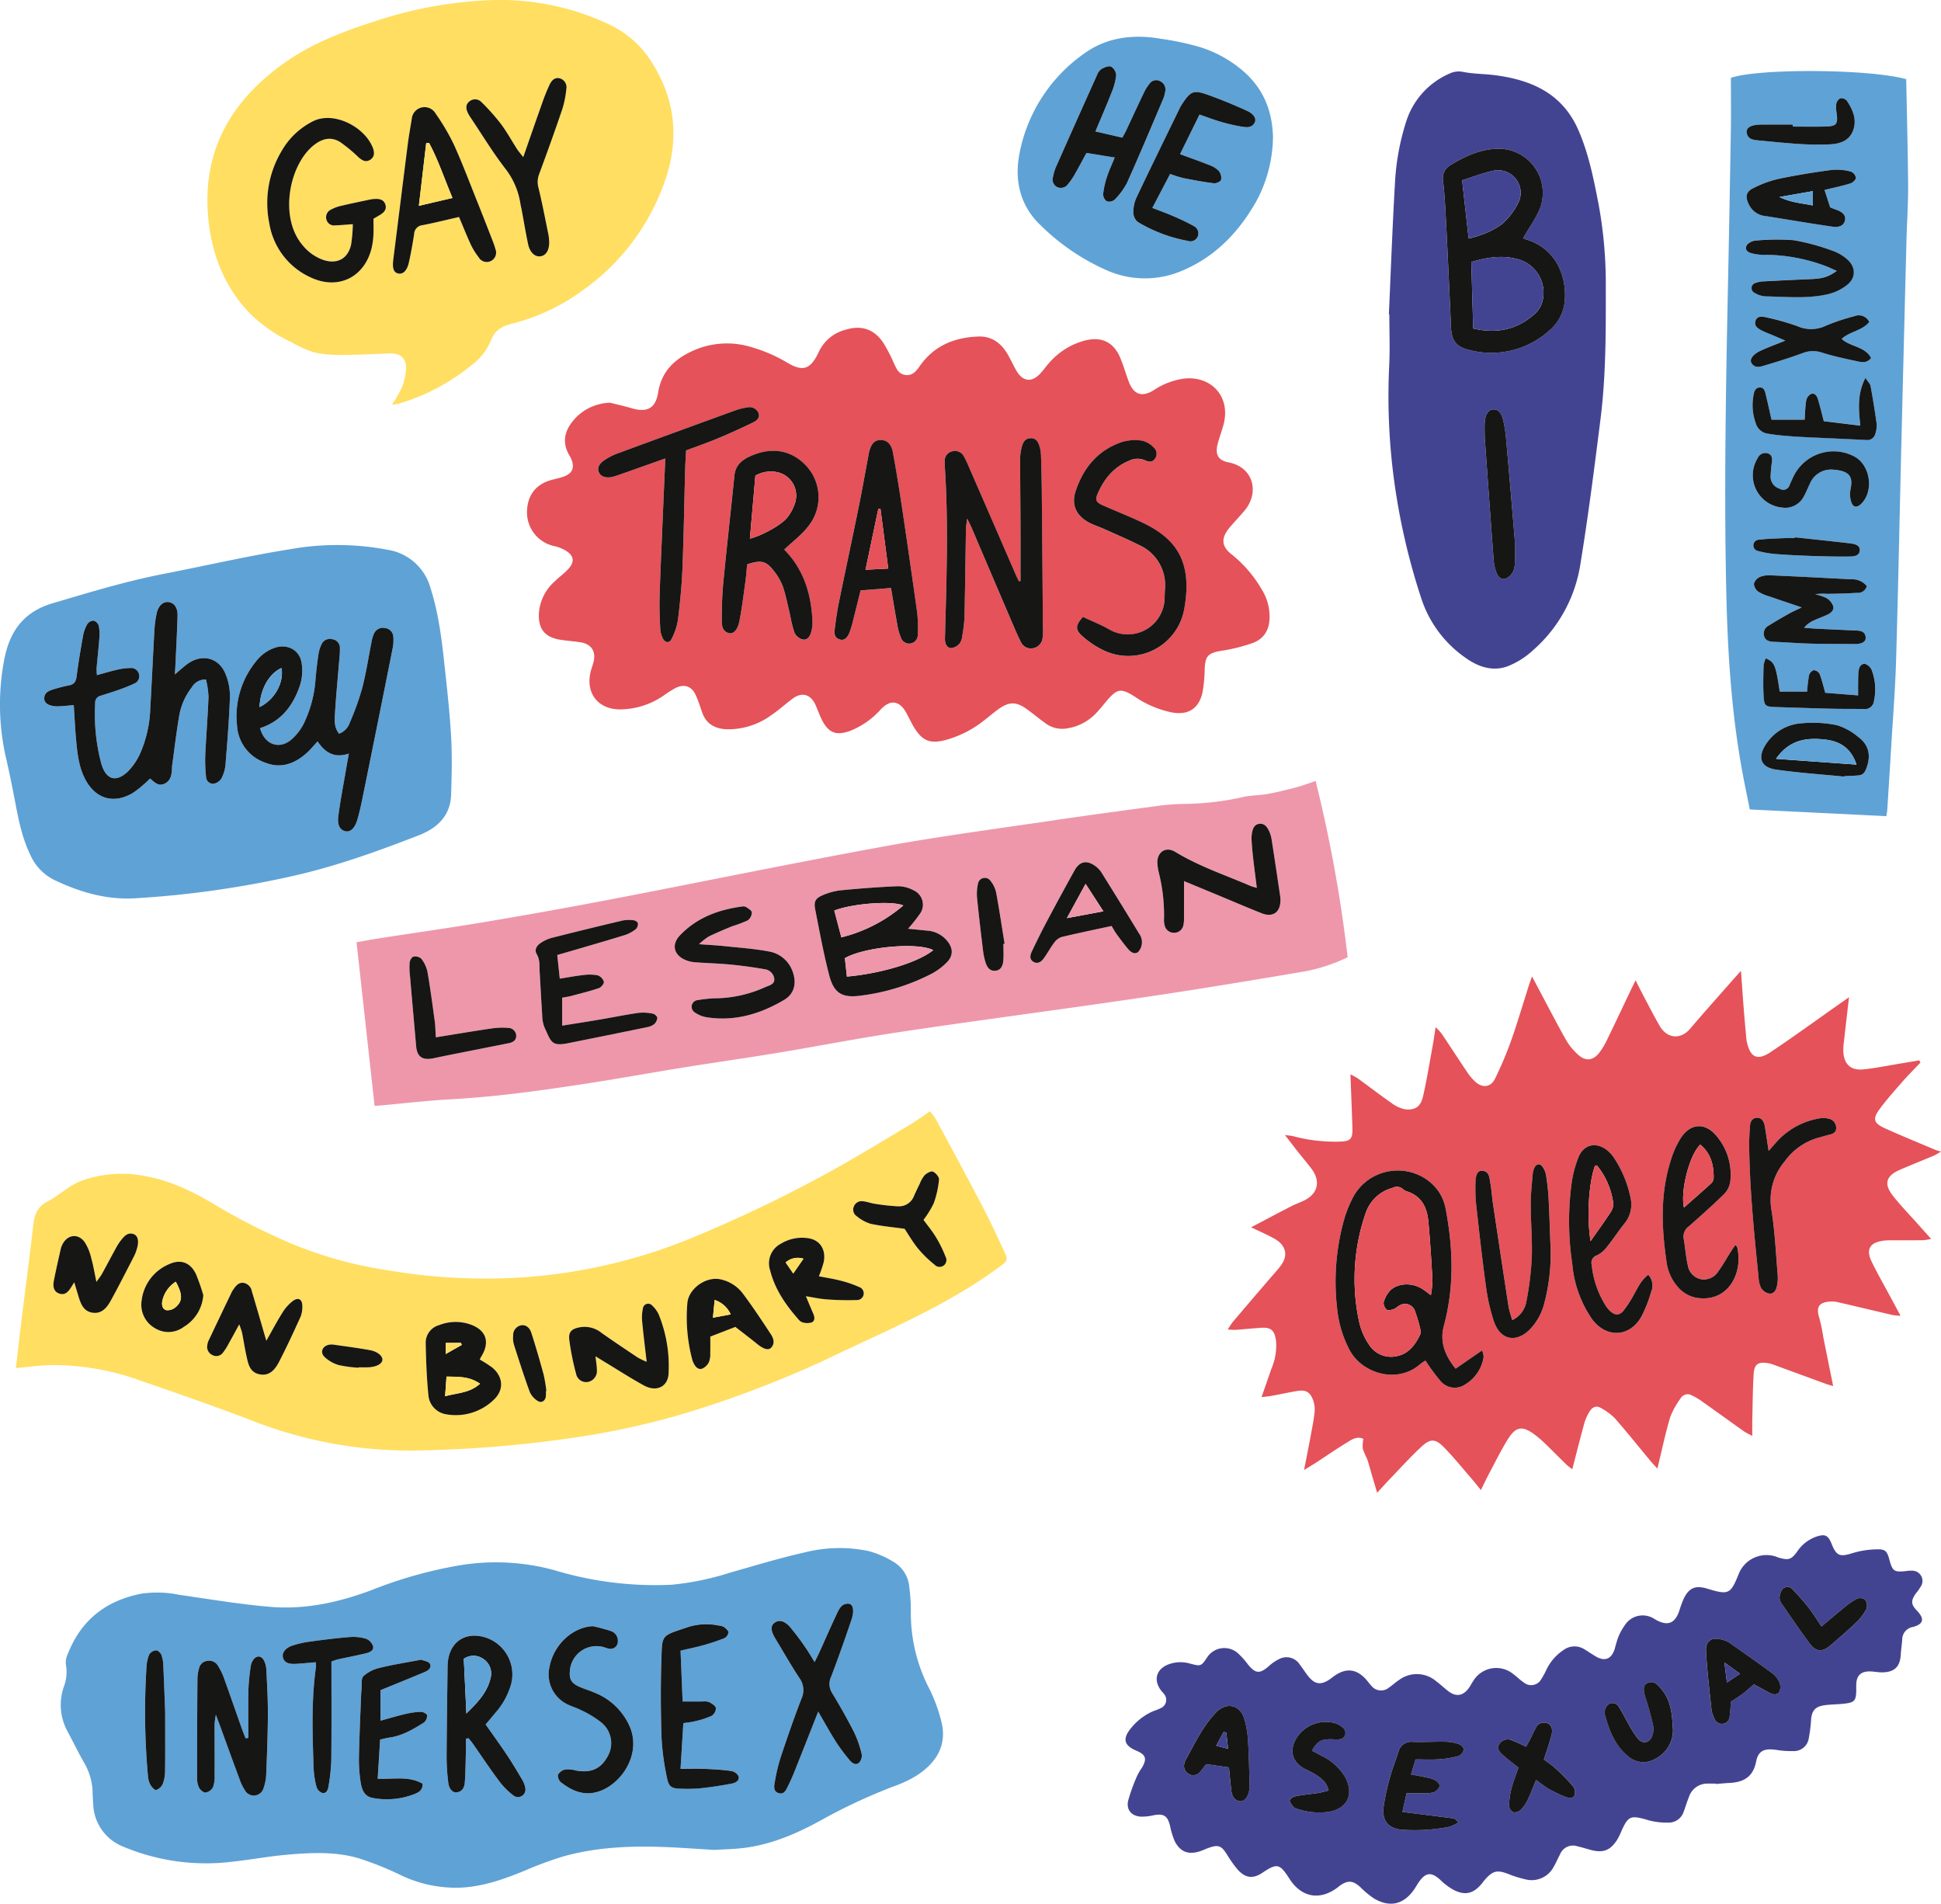
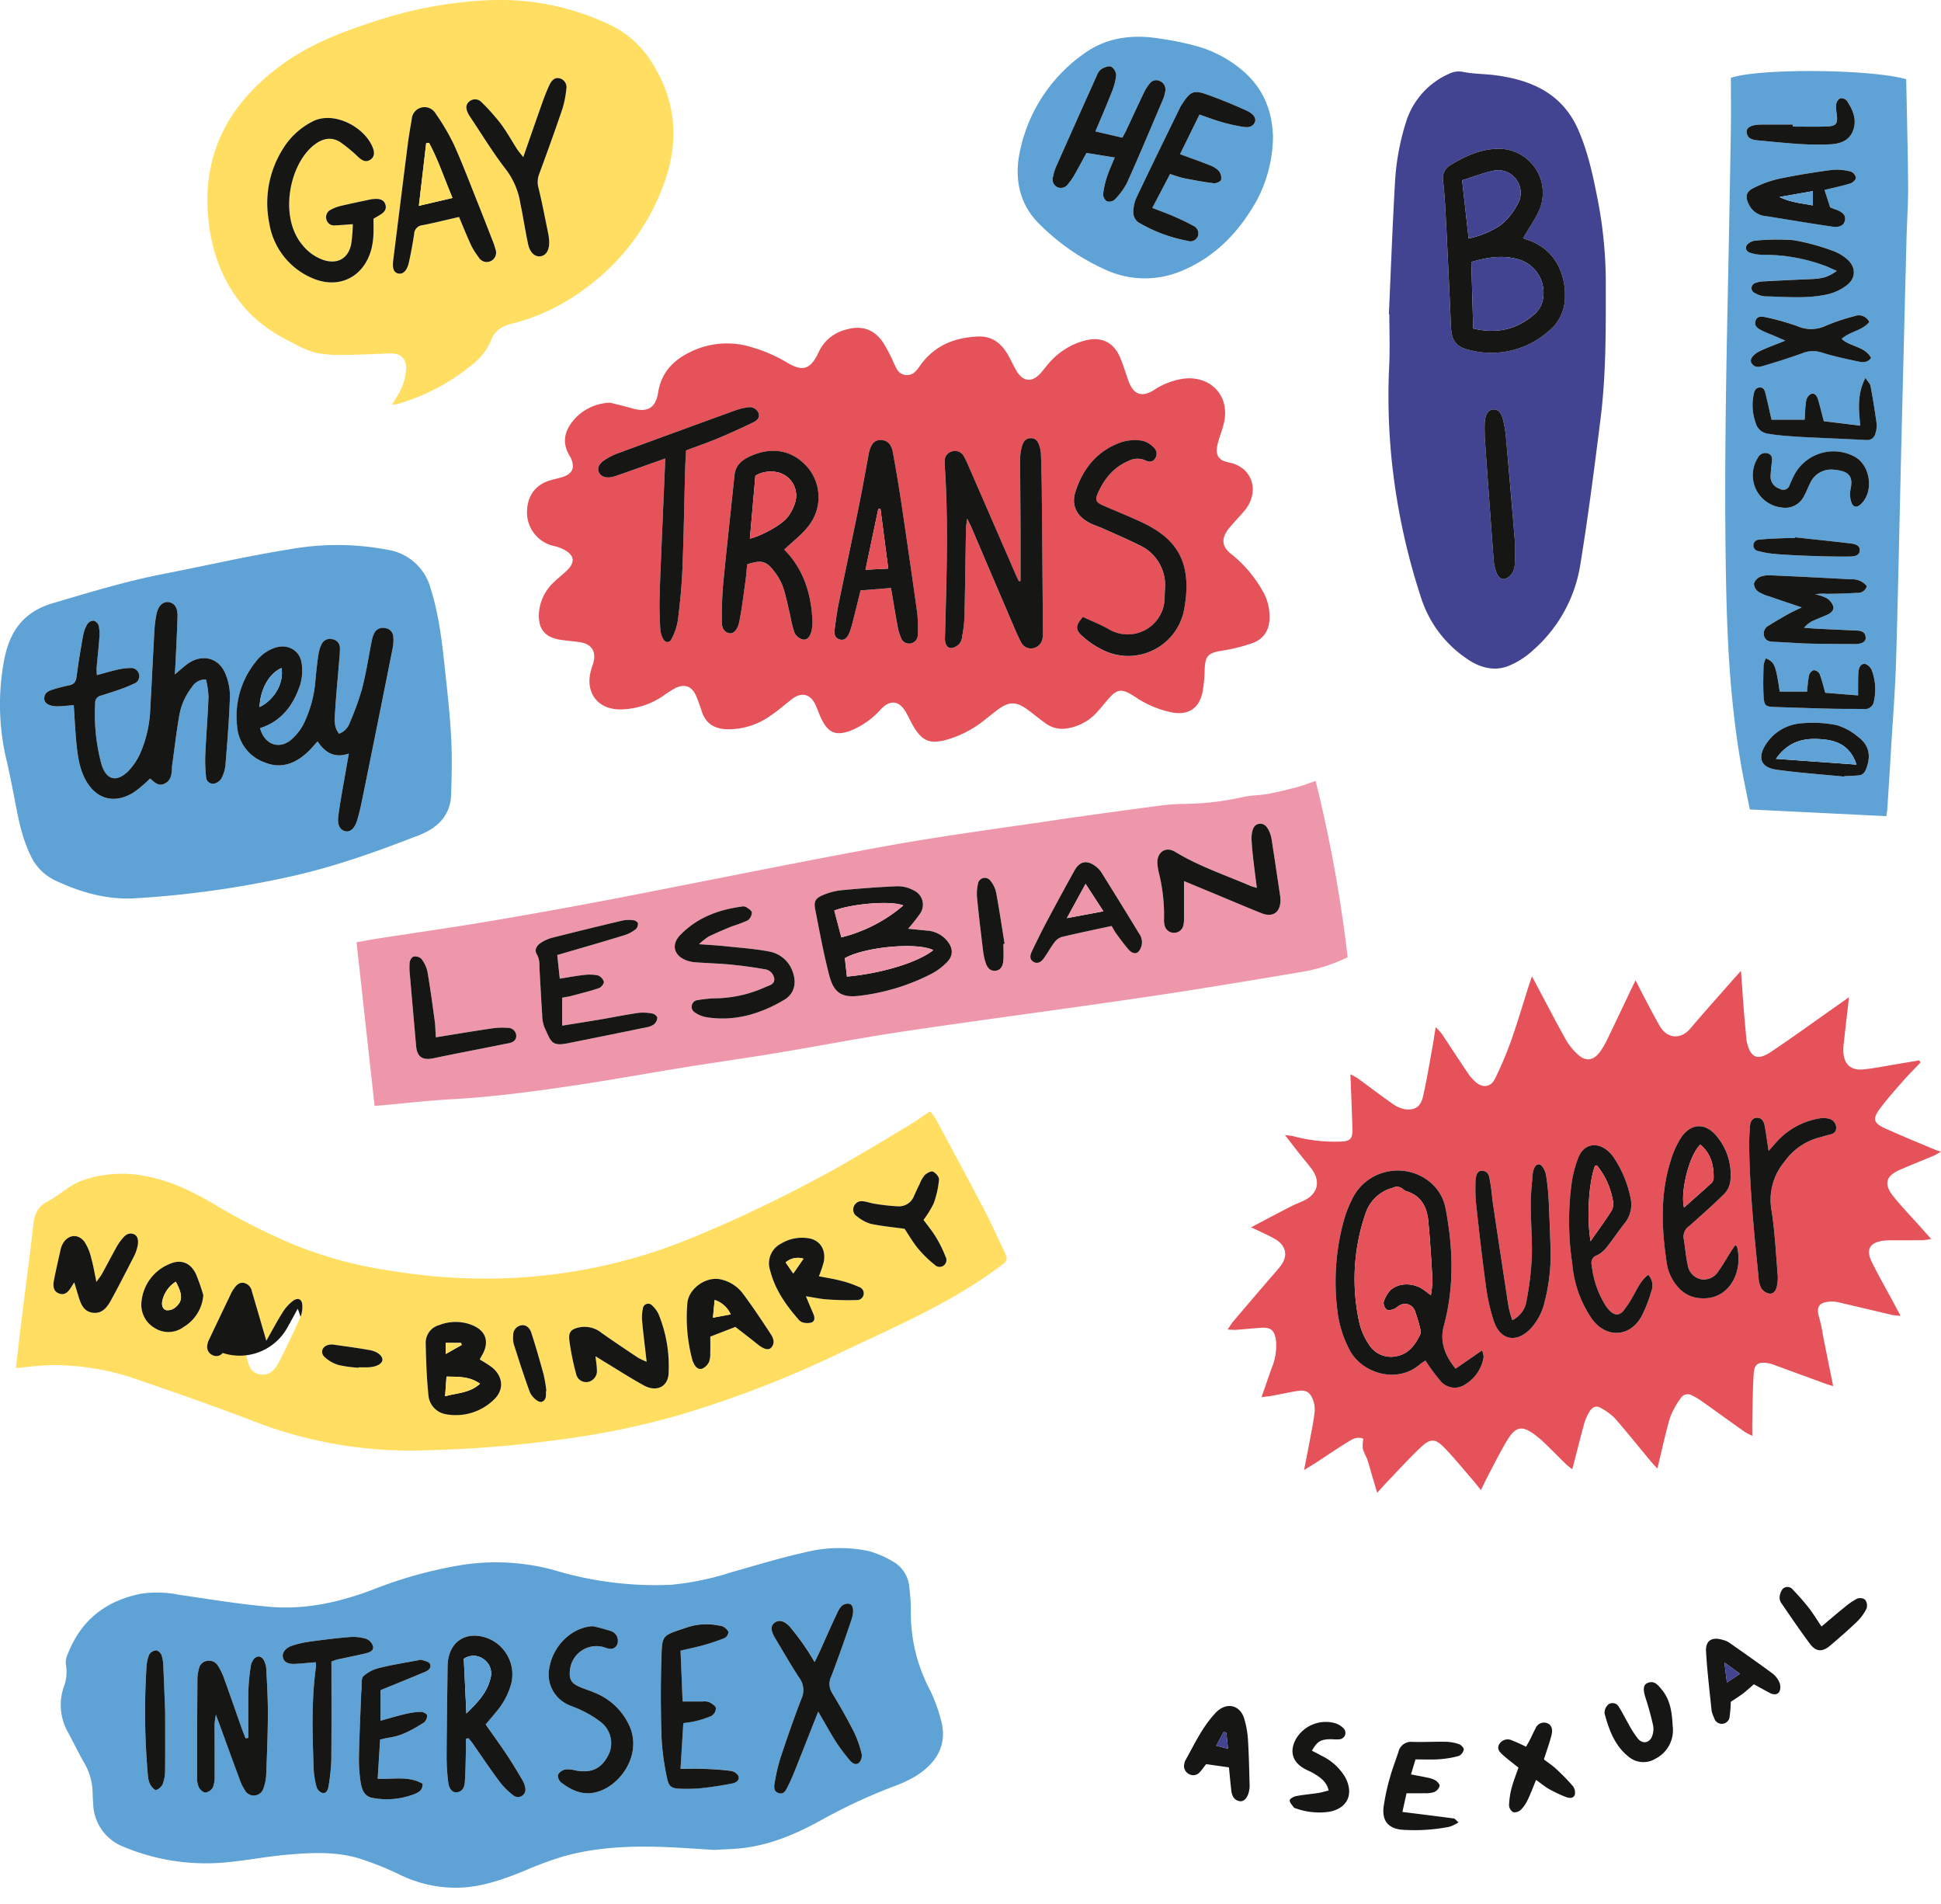
<svg xmlns="http://www.w3.org/2000/svg" width="437.456" height="428.99" viewBox="0 0 437.456 428.99">
  <g transform="translate(-1151.45 -449)">
    <path d="M706.579,455.925c-1.316,1.386-2.68,2.73-3.937,4.167-1.822,2.083-3.678,4.152-5.311,6.381-1.562,2.132-1.268,3.1,1.22,4.231,3.741,1.7,7.555,3.246,11.341,4.85.3.129.629.205,1.331.429-.72.4-1.142.7-1.6.892-2.552,1.076-5.127,2.1-7.668,3.2-3.145,1.359-3.679,3.185-1.533,5.9,1.823,2.3,3.886,4.418,5.843,6.614.835.937,1.674,1.87,2.743,3.065a14.45,14.45,0,0,1-1.834.284c-2.27.029-4.54.011-6.811.021a16.189,16.189,0,0,0-2.015.069c-3.2.414-4.126,1.981-2.7,4.867,1.451,2.938,3.083,5.785,4.634,8.673.554,1.031,1.1,2.064,1.821,3.407a16,16,0,0,1-1.815-.184c-4.083-.949-8.159-1.929-12.243-2.873a6.241,6.241,0,0,0-1.751-.154c-2.638.158-3.285,1.257-2.477,3.768a38.1,38.1,0,0,1,.863,4.183c.726,3.609,1.455,7.217,2.238,11.1-.678-.209-1.2-.344-1.7-.528q-5.914-2.161-11.823-4.332a6.4,6.4,0,0,0-1.214-.318c-2.162-.33-3.039.224-3.177,2.419-.216,3.437-.227,6.887-.31,10.332-.026,1.088,0,2.177,0,3.633a16.5,16.5,0,0,1-1.781-.942c-3.156-2.235-6.285-4.508-9.441-6.741a13.86,13.86,0,0,0-2.377-1.416,1.832,1.832,0,0,0-2.482.546,18.553,18.553,0,0,0-2.419,4.332c-1.1,3.692-1.885,7.476-2.89,11.6-.613-.676-1.1-1.171-1.54-1.7-2.688-3.231-5.315-6.514-8.08-9.678a13.786,13.786,0,0,0-2.994-2.206c-1.182-.765-2.105-.244-2.729.822a10.7,10.7,0,0,0-1.12,2.519c-.933,3.4-1.789,6.813-2.716,10.386a13.28,13.28,0,0,1-1.245-.968c-1.628-1.582-3.22-3.2-4.85-4.783a24.978,24.978,0,0,0-2.091-1.822c-3.05-2.362-4.536-2.166-6.507,1.087-1.478,2.439-2.747,5.006-4.086,7.528-.587,1.106-1.117,2.242-1.817,3.654-.737-.9-1.289-1.619-1.878-2.3-2.09-2.413-4.1-4.908-6.317-7.2-2.082-2.145-3.171-2.178-5.336-.148-2.51,2.353-4.824,4.915-7.211,7.4-.8.833-1.568,1.7-2.638,2.863-.455-1.529-.788-2.634-1.113-3.742-.38-1.289-.713-2.594-1.144-3.866a21.975,21.975,0,0,1-.984-2.306,8.564,8.564,0,0,1,.125-2.252c-1.566-.654-2.7.237-3.786.9-2.3,1.4-4.507,2.934-6.761,4.4-.756.492-1.535.949-2.812,1.734.573-2.94,1.052-5.307,1.49-7.681.336-1.817.706-3.635.889-5.469a6.073,6.073,0,0,0-.382-2.7c-.688-1.78-1.67-2.274-3.578-1.953s-3.789.734-5.687,1.085c-.638.118-1.288.171-2.316.3l2.21-6.369a13.116,13.116,0,0,0,1.047-6.383c-.329-2.221-1.044-3.028-3.356-2.874-1.925.128-3.845.324-5.77.46a16.4,16.4,0,0,1-1.759-.087c.5-.731.806-1.29,1.211-1.767q4.08-4.808,8.193-9.588c.874-1.022,1.8-2,2.6-3.084,1.591-2.158,1.181-4.315-1.1-5.794a28.9,28.9,0,0,0-2.9-1.5c-.742-.368-1.5-.708-2.731-1.286,3.25-1.709,6.121-3.239,9.013-4.728.969-.5,2.009-.856,2.988-1.337,3.042-1.5,3.709-4.315,1.654-7.071-.955-1.28-2-2.491-2.991-3.745-.93-1.18-1.84-2.375-3.038-3.924.959.143,1.49.171,1.992.306a36.3,36.3,0,0,0,10.228,1.19c2.564-.053,3.065-.534,2.986-3.145-.118-3.937-.289-7.873-.444-12.016a16.139,16.139,0,0,1,1.722.955c2.517,1.826,4.978,3.732,7.532,5.5a7.221,7.221,0,0,0,3.132,1.431c2.271.225,3.457-.64,3.986-2.959.84-3.682,1.442-7.419,2.125-11.137.242-1.32.427-2.651.708-4.422a15.2,15.2,0,0,1,1.393,1.522c1.92,2.863,3.786,5.761,5.72,8.614a11.062,11.062,0,0,0,1.959,2.285c1.638,1.373,3.414,1.067,4.347-.877a84.349,84.349,0,0,0,3.536-8.348c1.457-4.116,2.689-8.313,4.02-12.474.176-.551.373-1.095.738-2.159.6,1.127,1,1.877,1.394,2.626,2.1,3.929,4.133,7.89,6.32,11.767a13.619,13.619,0,0,0,2.712,3.28c1.667,1.515,3.392,1.3,4.763-.5a16.587,16.587,0,0,0,1.69-2.8c1.766-3.626,3.479-7.278,5.215-10.92.357-.749.727-1.492,1.255-2.573.676,1.332,1.184,2.375,1.728,3.4,1.221,2.3,2.4,4.622,3.706,6.877,1.7,2.945,4.775,3.087,6.851.646,3.105-3.65,6.3-7.221,9.465-10.824.532-.606,1.075-1.2,2-2.235.244,3.357.435,6.163.655,8.966.165,2.1.365,4.187.554,6.28a6.076,6.076,0,0,0,.112.748c.769,3.513,2.359,4.321,5.341,2.332,5.1-3.4,10.064-7.02,15.085-10.547.738-.518,1.475-1.038,2.606-1.835-.414,3.6-.782,6.727-1.128,9.858a14.438,14.438,0,0,0-.153,2.51c.183,2.759,1.694,4.175,4.467,3.9,2.668-.261,5.307-.815,7.958-1.248,1.564-.256,3.125-.526,4.688-.789l.265.505M601.83,524.885c-2.434-2.939-3.606-6.13-2.657-9.626,2.4-8.828,2.088-17.653.394-26.491-1.131-5.9-6.9-9.063-12.006-8.458a11.307,11.307,0,0,0-8.969,6.206,26.931,26.931,0,0,0-2,5.154,52.073,52.073,0,0,0-1.452,19.755,25.345,25.345,0,0,0,2.727,9.124c2.806,5.478,10.853,7.828,15.955,3.338a9.757,9.757,0,0,1,1.219-.819,42.726,42.726,0,0,0,3.357,4.561,4.164,4.164,0,0,0,5.514.864,8.8,8.8,0,0,0,4.237-6.268,5.13,5.13,0,0,0-.346-1.457l-5.971,4.117m43.422-21.15c-1.609,1.209-2.309,2.816-3.168,4.32a24.783,24.783,0,0,1-2.432,3.79c-.96,1.134-1.964,1.046-3.049.028a7.105,7.105,0,0,1-.947-1.169,21.3,21.3,0,0,1-3.156-9.2,1.75,1.75,0,0,1,1.2-2.151,6.373,6.373,0,0,0,2.232-1.885c1.368-1.7,2.552-3.543,3.92-5.24a6.73,6.73,0,0,0,1.385-5.9,25.283,25.283,0,0,0-3.76-9,7.265,7.265,0,0,0-1.512-1.667c-2.424-1.91-5.195-1.343-6.4,1.5a25.415,25.415,0,0,0-1.566,5.8,64.323,64.323,0,0,0,.13,18.328,25.709,25.709,0,0,0,4.451,12.43c3.243,4.417,8.659,4.1,11.222-.745a30.4,30.4,0,0,0,2.1-5.383,3.576,3.576,0,0,0-.645-3.848m19.615-6.724c-.445.662-.773,1.126-1.075,1.6-.9,1.415-1.705,2.893-2.694,4.239a3.862,3.862,0,0,1-3.847,1.892,3.787,3.787,0,0,1-3.1-3.248c-.454-1.95-.57-3.977-.921-5.955a2.831,2.831,0,0,1,1.24-2.794c2.684-2.389,5.384-4.766,7.94-7.287a5.034,5.034,0,0,0,1.338-2.854,13.439,13.439,0,0,0-3.058-10.1c-2.543-3.143-5.867-3.01-8.094.375a20.571,20.571,0,0,0-2.256,5.02c-2.448,7.627-2.083,15.4-.927,23.178a10.515,10.515,0,0,0,2.53,5.4,7.181,7.181,0,0,0,5.273,2.533c6.3.356,9.437-5.9,8.06-11.579-.017-.071-.111-.123-.407-.435m-50.253,16.936a25.644,25.644,0,0,1-.83-2.9q-1.789-11.574-3.507-23.157c-.248-1.661-.34-3.348-.649-5-.2-1.091-.192-2.509-1.829-2.6-.982-.055-1.47.844-1.49,2.754a37.555,37.555,0,0,0,.119,4.533c.685,6.176,1.363,12.354,2.212,18.508a43.887,43.887,0,0,0,1.806,8.094c1.487,4.377,5.165,5.01,8.34,1.632a13.188,13.188,0,0,0,3.051-5.724,43.617,43.617,0,0,0,1.365-13.233c-.137-3.443-.231-6.887-.419-10.327a50.342,50.342,0,0,0-.572-5.255,4.543,4.543,0,0,0-.9-2.014c-.528-.666-1.256-.479-1.649.223a4.244,4.244,0,0,0-.464,1.685c-.189,2.255-.446,4.517-.441,6.775.009,3.948.379,7.9.246,11.842a68.95,68.95,0,0,1-1.172,9.715,5.744,5.744,0,0,1-3.216,4.449m57.758-38.12c-.2-1.347-.344-2.3-.492-3.259-.129-.828-.236-1.662-.405-2.482-.2-.986-.72-1.8-1.828-1.723-.979.072-1.4.9-1.467,1.793-.119,1.587-.212,3.183-.191,4.774.131,9.846,1.137,19.631,2.116,29.417a5.954,5.954,0,0,0,.6,2.411,2.871,2.871,0,0,0,1.726,1.2c.972.195,1.562-.62,1.764-1.458a8.768,8.768,0,0,0,.219-2.739c-.4-4.857-.631-9.746-1.389-14.55a13.39,13.39,0,0,1,2.966-11.014,13.96,13.96,0,0,1,7.688-5.371c.733-.18,1.451-.427,2.186-.6.853-.2,1.7-.435,1.73-1.5a2.091,2.091,0,0,0-1.742-2.173,4.677,4.677,0,0,0-1.967-.064,16.669,16.669,0,0,0-9.756,5.347l-1.762,2" transform="translate(877.683 232.536)" fill="#e55259" />
    <path d="M7.119,556.077c.5-4.26.976-8.422,1.489-12.579.812-6.588,1.707-13.167,2.447-19.763.26-2.314.978-4.059,3.2-5.2,2.669-1.374,4.795-3.618,7.717-4.684a26.865,26.865,0,0,1,14.383-1.022c5.8,1.064,10.977,3.633,15.961,6.638A142.246,142.246,0,0,0,69.387,528.1a92.444,92.444,0,0,0,22.051,6.017,130.135,130.135,0,0,0,24.853,1.748,121.27,121.27,0,0,0,43.141-9.11,307.937,307.937,0,0,0,32-15.4c5.79-3.224,11.446-6.691,17.139-10.088,1.51-.9,2.931-1.949,4.573-3.05a13.9,13.9,0,0,1,1.289,1.716c3.545,6.581,7.1,13.157,10.568,19.779,1.636,3.125,3.111,6.335,4.615,9.528,1.268,2.691,1.147,2.578-1.27,4.348-11.692,8.56-25.04,14.031-37.967,20.238a240.578,240.578,0,0,1-34.123,12.936,180.655,180.655,0,0,1-25.625,5.314,272.4,272.4,0,0,1-32.146,2.551,97.342,97.342,0,0,1-38.195-6.736c-8.315-3.165-16.711-6.124-25.131-9a57.293,57.293,0,0,0-20.511-3.473c-2.415.082-4.822.411-7.529.654m104.542-1.937c.134-.259.235-.488.365-.7,1.972-3.2,1.121-5.889-2.389-7.168a10.065,10.065,0,0,0-7.136.119,4.1,4.1,0,0,0-3.019,3.94c.075,3.932.216,7.874.606,11.785a4.745,4.745,0,0,0,3.71,4.31,12.3,12.3,0,0,0,11.136-3.318c2.287-2.237,1.966-5.219-.545-7.227a29.068,29.068,0,0,0-2.729-1.741m26.091-.722c.849.524,1.461.909,2.079,1.283,2.943,1.777,5.833,3.651,8.846,5.3,2.873,1.572,5.516.245,5.552-2.916a30.868,30.868,0,0,0-2.216-13.047,6.159,6.159,0,0,0-1.451-2.016,1.2,1.2,0,0,0-2.129.623,9.476,9.476,0,0,0-.159,2.989c.269,2.906.64,5.8,1.007,9.024a17.111,17.111,0,0,1-2.021-.965c-2.72-1.814-5.436-3.636-8.111-5.516a6.093,6.093,0,0,0-4.682-1.336c-1.99.321-2.85.945-2.622,2.883a57.321,57.321,0,0,0,1.529,7.627,2.3,2.3,0,0,0,2.631,1.856,2.5,2.5,0,0,0,2.055-2.752c-.009-.907-.178-1.813-.31-3.038m-74.183-3.505c-1.18-4.045-2.195-7.568-3.242-11.081a2.355,2.355,0,0,0-1.769-1.935c-1.086-.2-1.716.479-2.267,1.263a6.109,6.109,0,0,0-.54.85q-2.615,5.447-5.2,10.906a3.379,3.379,0,0,0-.272.967,2.021,2.021,0,0,0,1.178,2.28,1.818,1.818,0,0,0,2.286-.492,12.327,12.327,0,0,0,1.346-2.109c.729-1.283,1.424-2.585,2.374-4.319a17.593,17.593,0,0,1,.632,1.83c.345,1.728.609,3.474.986,5.2.4,1.807.715,3.775,2.974,4.218,2.236.438,3.486-1.088,4.349-2.747,1.739-3.343,3.318-6.773,4.875-10.207a6.07,6.07,0,0,0,.407-2.456c0-1.5-.9-2.023-2.113-1.137a9.544,9.544,0,0,0-2.329,2.582c-1.242,1.961-2.323,4.024-3.669,6.393M169.279,546.8c2.015,1.572,3.5,2.69,4.94,3.864,1.389,1.133,2.5,1.5,3.121.832.936-.991.532-2.132-.056-3.029-2.066-3.154-4.153-6.3-6.42-9.314a8.466,8.466,0,0,0-4.826-3.042c-3.2-.793-7.159,1.916-7.56,5.175a37.05,37.05,0,0,0,1.049,12.741,4.56,4.56,0,0,0,.347.943c.387.814,1.017,1.535,1.926,1.246a3.094,3.094,0,0,0,1.521-1.475,4.687,4.687,0,0,0,.3-1.976c.041-1.243.012-2.488.012-3.777l5.652-2.189M188.1,535.39a26.138,26.138,0,0,0,1.1-3.227c.542-2.836-.883-5-3.556-5.357a9.116,9.116,0,0,0-6.053,1.218,4.975,4.975,0,0,0-2.488,5.99c1.063,4.264,3.484,7.769,6.33,11.016a2.1,2.1,0,0,0,.984.749,3.685,3.685,0,0,0,2.078.008c.8-.38.658-1.241.329-2-.526-1.209-1.029-2.428-1.653-3.9,1.722.269,3.188.6,4.671.706a62.207,62.207,0,0,0,6.747.155,1.511,1.511,0,0,0,.527-2.959,23.849,23.849,0,0,0-4.246-1.443c-1.516-.393-3.074-.623-4.768-.955M20.276,536.75c.4,1.321.66,2.2.925,3.068.524,1.729,1.133,3.483,3.213,3.776s3.243-1.177,4.107-2.751c1.814-3.3,3.521-6.668,5.244-10.021a10.066,10.066,0,0,0,.693-1.885c.436-1.56.129-2.747-.836-3.068-1.285-.428-2.044.458-2.738,1.3a12.534,12.534,0,0,0-1.234,1.893c-1.053,1.908-2.059,3.842-3.112,5.75-.29.524-.681.991-1.272,1.839-.441-2.087-.7-3.744-1.16-5.344a11.344,11.344,0,0,0-1.513-3.663c-1.513-2.03-3.931-1.638-5.025.65a4.486,4.486,0,0,0-.342.943c-.528,2.372-1.079,4.74-1.545,7.123-.318,1.628.135,2.57,1.236,2.925s1.846-.081,2.738-1.561c.119-.2.246-.389.62-.978m191.4-14.078a21.934,21.934,0,0,0,2.3-3.733,21.66,21.66,0,0,0,1.19-5.347c.057-.579-.751-1.531-1.379-1.792-.449-.186-1.389.359-1.871.825a6.953,6.953,0,0,0-1.11,1.956c-.448.9-.881,1.813-1.288,2.734a3.618,3.618,0,0,1-3.584,2.306,45.726,45.726,0,0,1-5.218-.569c-.908-.128-1.788-.484-2.7-.57a1.865,1.865,0,0,0-2.037,1.17,1.778,1.778,0,0,0,.69,2.23,9.04,9.04,0,0,0,3.059,1.673c2.425.525,4.915.745,7.681,1.132.828,1.237,1.791,2.924,3,4.411a25.426,25.426,0,0,0,3.763,3.677,1.537,1.537,0,0,0,2.466-1.8,27.25,27.25,0,0,0-2.219-4.488c-.819-1.353-1.847-2.58-2.752-3.818M49.362,539.625a46.549,46.549,0,0,0-1.636-4.689c-1.223-2.62-3.429-3.482-6.037-2.289a10.167,10.167,0,0,0-6.231,8.262,6.065,6.065,0,0,0,3.058,6.2,5.744,5.744,0,0,0,6.428-.311,9.1,9.1,0,0,0,4.418-7.176m77.208,21.647.12-.013a35.693,35.693,0,0,0-.623-3.715c-.86-3.151-1.77-6.292-2.769-9.4-.438-1.362-1.426-1.934-2.447-1.671a2.222,2.222,0,0,0-1.652,2.266,5.54,5.54,0,0,0,.155,1.994c1.145,3.594,2.3,7.188,3.586,10.73a4.6,4.6,0,0,0,1.775,2.008c.83.551,1.659.05,1.842-.941a7.03,7.03,0,0,0,.013-1.257M84.36,556l.015-.1c.756,0,1.515.034,2.269-.007,1.776-.1,3.024-.786,3.087-1.661.062-.853-1.048-1.868-2.772-2.188-2.723-.506-5.475-.851-8.218-1.249a3.248,3.248,0,0,0-1,.015c-1.512.263-2.145,1.692-1.053,2.757a7.876,7.876,0,0,0,3.2,1.827,28.175,28.175,0,0,0,4.477.6" transform="translate(1147.91 201.213)" fill="#ffde61" />
    <path d="M255.045,163.844c1.617.412,3.25.772,4.849,1.246,3.482,1.032,5.394.018,5.963-3.558.688-4.323,3.2-7.081,6.949-8.967a18.679,18.679,0,0,1,14.448-1.128,33.424,33.424,0,0,1,7.364,3.184c3.6,2.2,5.461,2.069,7.457-2.252A9.127,9.127,0,0,1,308.1,147.4c3.511-1.068,6.321-.192,8.406,2.8a34.58,34.58,0,0,1,2.148,3.984,20.669,20.669,0,0,0,.976,2.042,2.605,2.605,0,0,0,4.288.484,7.675,7.675,0,0,0,.938-1.181c3.226-4.571,7.824-6.425,13.223-6.6,2.889-.1,4.953,1.406,6.41,3.772.792,1.285,1.375,2.7,2.15,3.994,1.444,2.414,3.428,2.622,5.328.589.688-.736,1.267-1.572,1.937-2.326a16.078,16.078,0,0,1,8.2-5.145c3.72-.934,6.443.406,7.918,3.958.708,1.7,1.221,3.487,1.86,5.222,1.106,3,2.956,3.708,5.676,2.025a16.23,16.23,0,0,1,6.747-2.6c6.188-.713,10.491,3.988,9.057,10.028-.368,1.549-.975,3.041-1.379,4.583-.646,2.466.029,3.8,2.481,4.273,5.531,1.077,7,6.756,3.54,10.872-1.082,1.287-2.26,2.493-3.339,3.782-2.033,2.43-1.89,4.345.612,6.2a28.327,28.327,0,0,1,6.653,7.833,11.352,11.352,0,0,1,1.723,5.988c.062,2.835-1.121,5-3.736,5.99a37.764,37.764,0,0,1-7.04,1.76c-3.057.515-3.716,1.136-3.848,4.168a30.853,30.853,0,0,1-.5,5.254c-.821,3.738-3.37,5.23-7.134,4.433a22.854,22.854,0,0,1-7.838-3.318c-3.455-2.259-4.253-2.093-6.925,1.14-.75.906-1.5,1.816-2.319,2.66a11.448,11.448,0,0,1-6.694,3.226,6.365,6.365,0,0,1-4.719-1.4c-1.367-.977-2.65-2.071-4.019-3.046-2.312-1.646-3.911-1.653-6.232-.016-1.166.822-2.245,1.768-3.379,2.638a24.114,24.114,0,0,1-8.468,4.343c-3.705.989-5.433.277-7.388-3.01-.6-1.01-1.086-2.087-1.659-3.114-1.494-2.681-3.506-3.029-5.66-.808a18.465,18.465,0,0,1-6.926,4.9c-3.157,1.139-4.882.528-6.4-2.451-.57-1.12-.956-2.332-1.491-3.472-1.1-2.343-3.05-2.855-5.121-1.32-1.62,1.2-3.113,2.581-4.785,3.7a16.393,16.393,0,0,1-10.154,3.192c-2.728-.149-4.63-1.3-5.508-3.967-.393-1.2-.8-2.393-1.3-3.55-.93-2.167-2.589-2.8-4.691-1.753a29.39,29.39,0,0,0-2.755,1.767,17.527,17.527,0,0,1-9.723,3.029c-4.8-.015-7.63-3.466-6.681-8.128.167-.818.474-1.607.7-2.416.673-2.444-.392-4.171-2.878-4.573-1.491-.241-3.006-.335-4.5-.564-3.59-.55-5.1-2.46-4.892-6.061a10.524,10.524,0,0,1,3.5-7.05c.961-.939,2.061-1.74,2.991-2.707,1.683-1.75,1.459-3.209-.683-4.417a9.238,9.238,0,0,0-2.55-.929,7.759,7.759,0,0,1-5.946-7.24c-.087-3.88,1.783-6.539,5.34-7.569.966-.279,1.966-.458,2.911-.8,1.986-.711,2.532-2.018,1.729-3.953a4.766,4.766,0,0,0-.339-.676c-1.869-3.035-1.206-5.734,1.014-8.287a11.218,11.218,0,0,1,8.083-3.736m92.475,40.166-.344.091c-.211-.43-.438-.852-.629-1.291q-5.378-12.357-10.752-24.716a21.162,21.162,0,0,0-.976-2.045,2.276,2.276,0,0,0-2.76-1.212,2.152,2.152,0,0,0-1.614,2.275c-.01.5.009,1.008.041,1.511.811,12.593.352,25.187.023,37.781a8.309,8.309,0,0,0,0,1.007c.089.916.5,1.765,1.463,1.734a3.052,3.052,0,0,0,1.814-1.022,3.165,3.165,0,0,0,.586-1.633,31.835,31.835,0,0,0,.518-4.247c.151-6.718.225-13.438.342-20.158.009-.523.134-1.045.279-2.114.506,1.048.777,1.557,1,2.086q4.8,11.232,9.6,22.467c.462,1.08.934,2.16,1.482,3.2a2.463,2.463,0,0,0,2.685,1.464,2.644,2.644,0,0,0,2.231-2.417,15.628,15.628,0,0,0,.056-2.513q-.118-15.371-.248-30.743c-.024-2.6-.1-5.208-.178-7.811a7.41,7.41,0,0,0-.248-1.74c-.3-1.085-.721-2.158-2.112-2.113-1.37.045-1.773,1.142-2.038,2.219a10.494,10.494,0,0,0-.3,2.5c0,5.041.06,10.082.078,15.122.016,4.109,0,8.217,0,12.326m-53.249-7.061c1.963-1.879,4.043-3.393,5.5-5.366a10.409,10.409,0,0,0-1.018-13.995c-3.373-3.256-7.76-3.748-12.35-1.583-1.912.9-3.137,2.092-3.359,4.272-.808,7.934-1.707,15.859-2.478,23.8-.276,2.838-.376,5.7-.376,8.554,0,1.185-.006,2.661,1.543,3.133,1.021.312,2.027-.652,2.429-2.689.583-2.957.94-5.96,1.356-8.948.182-1.312.271-2.637.393-3.855,3.147-1.052,4.311-.781,6.069,1.554a12.639,12.639,0,0,1,1.992,3.475c.709,2.138,1.128,4.373,1.661,6.568a24.8,24.8,0,0,0,.98,3.883,2.873,2.873,0,0,0,1.8,1.446c1.066.229,1.656-.709,1.914-1.628a8.056,8.056,0,0,0,.3-2.48c-.259-6.145-1.992-11.724-6.357-16.136m24.06,8.649c.5,2.918.948,5.714,1.46,8.5a11.94,11.94,0,0,0,.762,2.649,1.949,1.949,0,0,0,3.812-.622,31.194,31.194,0,0,0-.141-5.02q-1.63-11.856-3.42-23.692c-.622-4.153-1.293-8.3-2.059-12.43-.352-1.9-1.4-2.762-2.795-2.726-1.324.034-2.064.8-2.554,2.67-.085.325-.124.661-.186.991-.712,3.8-1.377,7.6-2.147,11.385-1.491,7.321-3.06,14.626-4.554,21.946-.369,1.808-.607,3.644-.843,5.475-.132,1.016-.167,2.091,1.115,2.473.988.295,1.73-.291,2.292-1.829.316-.865.535-1.767.763-2.662.555-2.178,1.091-4.362,1.641-6.569l6.854-.539m43.266,6.521c-1.653,1.844-1.8,2.835-.236,4.24a20.358,20.358,0,0,0,4.763,3.231,12.817,12.817,0,0,0,18.289-9.205c2.042-11.195-2.223-16.132-9.583-19.607-2.882-1.361-5.856-2.522-8.772-3.813-1.449-.642-1.772-1.193-1.194-2.527,1.444-3.338,3.594-6.074,7.08-7.5a4.27,4.27,0,0,1,3.655-.117c.79.381,1.639.524,2.238-.376a1.868,1.868,0,0,0-.322-2.528,5.183,5.183,0,0,0-2.514-1.5,10.443,10.443,0,0,0-4.458.232c-5.535,1.815-8.911,5.88-10.641,11.279-.967,3.016.266,5.455,3.093,6.95,1.034.546,2.174.887,3.245,1.369,2.679,1.2,5.384,2.355,8.007,3.67a9.9,9.9,0,0,1,5.826,10.033c-.027.588-.062,1.176-.064,1.765a8.324,8.324,0,0,1-12.421,7.267c-1.873-1.092-3.922-1.882-5.993-2.859M267.47,176.406c-.235,5.426-.466,10.612-.682,15.8-.217,5.2-.463,10.4-.609,15.608-.066,2.344.035,4.7.154,7.039a5.565,5.565,0,0,0,.61,2.154c.489.969,1.456,1.056,1.929.089a13.9,13.9,0,0,0,1.435-4.245c.478-3.826.866-7.676,1.02-11.527.3-7.467.41-14.942.612-22.413.038-1.412.138-2.823.213-4.312,2.431-.916,4.806-1.737,7.121-2.7,2.628-1.1,5.22-2.285,7.789-3.512.9-.432,1.9-1.078,1.374-2.32a2.213,2.213,0,0,0-2.566-1.147,12.875,12.875,0,0,0-2.676.676q-13.355,4.848-26.689,9.753a14.005,14.005,0,0,0-2.462,1.253c-1.434.882-1.95,1.861-1.589,2.81.41,1.078,1.634,1.527,3.217,1.116.809-.21,1.6-.505,2.387-.784,3.128-1.1,6.252-2.215,9.411-3.335" transform="translate(1033.925 375.907)" fill="#e55259" />
    <path d="M174.676,762.034c-4.215-.245-8.07-.548-11.93-.677-7.416-.245-14.807.092-22,2.07a80.808,80.808,0,0,0-8.966,3.294c-4.763,1.942-9.558,3.659-14.784,3.821a28.694,28.694,0,0,1-13.162-2.851,70.874,70.874,0,0,0-9.321-3.741c-5.314-1.6-10.824-1.312-16.271-.839-4.179.363-8.318,1.15-12.492,1.592a48.192,48.192,0,0,1-24.439-3.417,10.669,10.669,0,0,1-6.748-9.565c-.079-1.005-.12-2.015-.15-3.023a13.767,13.767,0,0,0-1.969-6.437c-1.28-2.265-2.416-4.611-3.651-6.9a12.456,12.456,0,0,1-.892-9.988,9.414,9.414,0,0,0,.492-5.2,4.445,4.445,0,0,1,.491-2.413c3-7.6,8.638-11.945,16.594-13.486a25.137,25.137,0,0,1,8.5.273c6.809.983,13.611,2.123,20.458,2.709,7.9.676,15.543-1.024,22.935-3.8a98.235,98.235,0,0,1,19.34-5.481,49.873,49.873,0,0,1,21.712,1,78.9,78.9,0,0,0,26.375,3.307,62.146,62.146,0,0,0,13.288-2.734c5.568-1.572,11.112-3.273,16.751-4.539a32.027,32.027,0,0,1,14.5-.32,21.663,21.663,0,0,1,5.491,2.363,7.3,7.3,0,0,1,3.662,5.744,41.7,41.7,0,0,1,.348,5.527,37.031,37.031,0,0,0,4.321,17.689,36.587,36.587,0,0,1,2.43,6.587c1.657,5.765-1.021,9.875-5.6,12.766a27.286,27.286,0,0,1-5.008,2.346,125.125,125.125,0,0,0-16.423,7.654c-5.4,2.969-11.024,5.4-17.2,6.2-2.325.3-4.687.327-6.687.456m-56.119-25.058.6-.119c.309.385.639.753.921,1.156,1.928,2.755,3.778,5.568,5.8,8.256a16.278,16.278,0,0,0,3.482,3.551,1.683,1.683,0,0,0,2.578-1.793,5.184,5.184,0,0,0-.716-1.867c-1.109-1.88-2.23-3.758-3.441-5.574-1.529-2.293-3.152-4.524-4.771-6.835.854-1.015,1.616-1.9,2.359-2.806a16.418,16.418,0,0,0,3.415-6.4,8.747,8.747,0,0,0-5.338-10.223c-4.767-1.778-8.664.706-8.983,5.727-.011.168-.023.336-.025.5-.082,6.9-.192,13.791-.224,20.687a48.362,48.362,0,0,0,.364,5.535c.167,1.506.937,2.383,1.9,2.28,1.361-.146,1.774-1.216,1.847-2.346.147-2.264.176-4.535.236-6.8.025-.975,0-1.951,0-2.927m-49.027-.191-.62.11c-.292-.75-.6-1.493-.872-2.252-1.373-3.875-2.715-7.762-4.115-11.628a14.259,14.259,0,0,0-1.237-2.469,2.286,2.286,0,0,0-2.362-1.119,2.139,2.139,0,0,0-1.918,1.739,9.155,9.155,0,0,0-.352,2.227q-.077,11.215-.075,22.432a4.741,4.741,0,0,0,.456,2.185c.274.506,1.009,1.126,1.47,1.075a2.38,2.38,0,0,0,1.655-1.184,7.024,7.024,0,0,0,.373-2.709c.025-3.865-.015-7.731-.008-11.6a18.145,18.145,0,0,1,.288-2.031c.427,1.133.637,1.674.836,2.219,1.5,4.1,2.983,8.2,4.5,12.294a11.12,11.12,0,0,0,1.2,2.487,2.281,2.281,0,0,0,4.184-.392,10.447,10.447,0,0,0,.633-3.441c.183-4.449.353-8.9.37-13.353.014-3.351-.192-6.7-.354-10.055a5.064,5.064,0,0,0-.5-1.927c-.607-1.238-1.776-1.271-2.519-.092a3.563,3.563,0,0,0-.5,1.4,46.871,46.871,0,0,0-.507,5c-.075,3.691-.023,7.385-.023,11.077m128.428-5.919c1.51,2.581,2.717,4.783,4.062,6.9a42.641,42.641,0,0,0,3.009,4.016c.541.662,1.371,1.288,2.15.582a2.371,2.371,0,0,0,.57-1.974,23.9,23.9,0,0,0-1.739-4.953c-1.521-2.99-3.183-5.914-4.924-8.783a3.819,3.819,0,0,1-.183-3.739q2.414-6.344,4.558-12.79c.681-2.035.36-3.47-.589-3.571-1.565-.166-2.165,1.108-2.7,2.228-1.363,2.879-2.63,5.8-3.944,8.7-.292.644-.618,1.272-1.077,2.211-.812-1.3-1.382-2.31-2.051-3.253a57.184,57.184,0,0,0-3.471-4.623c-1.289-1.473-2.536-1.714-3.5-.986s-.9,1.783.2,3.608c1.778,2.946,3.478,5.943,5.369,8.815a4.617,4.617,0,0,1,.49,4.679c-1.666,4.3-3.171,8.666-4.631,13.042a39.642,39.642,0,0,0-1.356,5.613c-.163.922-.465,2.191.8,2.621,1.287.437,1.73-.733,2.171-1.613.563-1.122,1.063-2.281,1.53-3.448,1.709-4.28,3.392-8.569,5.255-13.283m-30.565-2.279c-.158-3.886-.311-7.631-.467-11.465,1.869-.441,3.509-.772,5.114-1.223a45.5,45.5,0,0,0,4.764-1.592,1.705,1.705,0,0,0,.907-1.3c-.025-.437-.6-.914-1.039-1.234a3.144,3.144,0,0,0-1.2-.317,13.681,13.681,0,0,0-7.2.463c-5.738,1.947-5.48,1.533-5.663,7.248-.188,5.877-.157,11.769.038,17.646a56.269,56.269,0,0,0,1.221,8.955c.409,2.075,1.038,2.423,3.166,2.468a34.875,34.875,0,0,0,4.532-.116c2.331-.256,4.657-.61,6.96-1.054.794-.153,1.782-.68,1.454-1.687a2.364,2.364,0,0,0-1.7-1.147c-1.99-.273-4.007-.386-6.018-.468-1.741-.071-3.487-.015-5.339-.015.218-3.553.421-6.859.631-10.29.9-.141,1.738-.2,2.535-.411a20.1,20.1,0,0,0,3.808-1.219,2.138,2.138,0,0,0,1-1.753c-.1-.541-.929-1.042-1.542-1.369a3.438,3.438,0,0,0-1.49-.12c-1.414-.012-2.828,0-4.481,0M147.128,711.6c-4.585.246-8.837,4.241-9.739,9.3a7.467,7.467,0,0,0,3.727,8.134c1.081.621,2.347.915,3.451,1.5a22.945,22.945,0,0,1,4.476,2.724,5.979,5.979,0,0,1,1.558,7.53c-1.537,2.908-3.736,3.933-7.129,3.35a7.451,7.451,0,0,0-2.467-.264,2.55,2.55,0,0,0-1.679,1.2A1.984,1.984,0,0,0,140,746.8c2.244,1.757,4.765,2.939,7.7,2.281,5.532-1.241,10.572-8.352,7.8-14.834a14.436,14.436,0,0,0-7.954-7.661c-1.151-.5-2.373-.845-3.514-1.366-1.734-.79-2.222-1.74-2.021-3.617a6.007,6.007,0,0,1,7.334-5.343c.49.107.956.332,1.448.419a1.638,1.638,0,0,0,2.02-1.634,2.269,2.269,0,0,0-1.586-2.34,42.119,42.119,0,0,0-4.091-1.1m-47.81,14.423c3.5-1.43,6.746-2.735,9.972-4.1.788-.332,1.642-.959,1.13-1.889-.268-.489-1.241-.6-1.907-.85-.138-.052-.329.03-.494.061-2.954.563-5.934,1.02-8.849,1.742a8.144,8.144,0,0,0-3.711,1.886c-.582.581-.316,2.012-.429,3.062-.027.25-.064.5-.073.752-.181,4.783-.409,9.565-.511,14.35a33.769,33.769,0,0,0,.355,5.521c.241,1.673.739,3.411,2.758,3.753a17.121,17.121,0,0,0,9.405-.874c.92-.371,1.865-.824,1.849-2.318-3.091-1.811-6.564-.989-10.134-1.122.188-3.018.367-5.909.55-8.844.8-.173,1.44-.355,2.094-.446,2.908-.407,5.363-1.88,7.781-3.386a2.046,2.046,0,0,0,.71-1.638c-.026-.309-.9-.781-1.378-.771a16.813,16.813,0,0,0-3.469.471c-1.845.432-3.662.981-5.649,1.524Zm-14.59-6.287a6.261,6.261,0,0,1,.052.966c-1.083,7.618-.8,15.27-.54,22.917a19.613,19.613,0,0,0,.657,4.218,2.133,2.133,0,0,0,1.261,1.337c.954.234,1.315-.708,1.424-1.414a42.9,42.9,0,0,0,.642-6c.074-7.386.029-14.774.029-22.189.622-.213,1-.383,1.389-.469,2.129-.468,4.272-.878,6.39-1.389.809-.2,1.836-.593,1.6-1.6a2.7,2.7,0,0,0-1.57-1.669,10.2,10.2,0,0,0-3.71-.388c-3.012.241-6.015.623-9.009,1.035a21.659,21.659,0,0,0-3.918.9c-1.626.545-2.38,1.649-2.093,2.71s1.186,1.5,2.9,1.394c1.424-.087,2.845-.227,4.492-.362M50.78,731.028c-.1-2.623-.24-6.568-.425-10.511a7.776,7.776,0,0,0-.429-2.452c-.178-.452-.828-1.036-1.226-1.007a2.078,2.078,0,0,0-1.532.965,8.6,8.6,0,0,0-.607,2.935A160.64,160.64,0,0,0,46.9,745.37a5.015,5.015,0,0,0,.517,1.929c.3.527,1.006,1.318,1.328,1.232a2.571,2.571,0,0,0,1.5-1.384,8.533,8.533,0,0,0,.513-2.954c.054-3.946.022-7.894.022-13.164" transform="translate(1137.894 103.84)" fill="#5fa2d6" />
    <path d="M376.013,350.1a314.1,314.1,0,0,1,7.221,39.73,38.3,38.3,0,0,1-9.494,3.162q-12.781,2.183-25.589,4.217c-7.546,1.186-15.108,2.281-22.671,3.357-14.462,2.059-28.945,3.975-43.39,6.148-9.128,1.373-18.194,3.15-27.3,4.658-7.039,1.165-14.107,2.158-21.152,3.291-7.707,1.24-15.389,2.642-23.106,3.814-9.8,1.488-19.613,2.834-29.526,3.372-5.113.277-10.209.885-15.312,1.343-.572.051-1.145.093-1.766.143l-4.068-36.882c1.615-.281,3.4-.621,5.2-.9,8.041-1.246,16.1-2.381,24.124-3.732q14.024-2.362,28-5.031c20.518-3.943,40.983-8.171,61.535-11.925,12.463-2.277,25.041-3.926,37.578-5.786,7.888-1.171,15.792-2.237,23.7-3.292a50.111,50.111,0,0,1,6.532-.513,62.618,62.618,0,0,0,13.229-1.571c1.793-.39,3.677-.346,5.488-.678,2.211-.406,4.4-.953,6.575-1.529,1.37-.362,2.7-.889,4.2-1.4m-91.862,33.31a35.85,35.85,0,0,0,2.627-3.29,3.523,3.523,0,0,0-1.38-5.36,7.409,7.409,0,0,0-3.581-.925c-4.273.171-8.542.5-12.8.915a14.217,14.217,0,0,0-4.1,1.106c-1.649.7-2.037,1.423-1.691,3.189.967,4.942,1.879,9.9,3.137,14.775,1.085,4.2,2.97,5.259,7.285,4.643a47.608,47.608,0,0,0,15.792-4.9,13.78,13.78,0,0,0,3.576-2.708c1.4-1.5,1.251-3.192-.1-4.769a6.367,6.367,0,0,0-4.371-2.239c-1.4-.14-2.8-.275-4.4-.432M205.1,389.332c1.214-.35,2.252-.643,3.286-.948,4.022-1.183,8.053-2.337,12.056-3.58a8.04,8.04,0,0,0,2.4-1.332,1.612,1.612,0,0,0,.434-1.295c-.035-.269-.585-.633-.933-.668a7.739,7.739,0,0,0-2.5.048q-7.958,1.875-15.884,3.885a8.538,8.538,0,0,0-2.51,1.118c-.887.576-1.592,1.53-.978,2.56.757,1.269.585,2.578.661,3.9.189,3.272.353,6.546.575,9.815a7.857,7.857,0,0,0,.479,2.721c1.548,3.342,1.547,4.419,5.385,3.644q8.87-1.791,17.735-3.6a3.655,3.655,0,0,0,1.606-.658,2.167,2.167,0,0,0,.742-1.433c0-.328-.588-.881-.981-.95a10.446,10.446,0,0,0-3.223-.195c-2.906.415-5.785,1.009-8.68,1.5-2.792.474-5.59.908-8.56,1.388v-6.3c.732-.138,1.393-.222,2.031-.391,2.1-.558,4.216-1.08,6.271-1.775.5-.169,1.182-1.041,1.092-1.427a2.26,2.26,0,0,0-1.383-1.447,9.86,9.86,0,0,0-3.225-.064c-1.72.185-3.425.516-5.326.816l-.569-5.327m31.94-2.441a14.959,14.959,0,0,1,2.169-1.717c1.733-.837,3.509-1.59,5.291-2.319a31.54,31.54,0,0,0,3.523-1.328,2.276,2.276,0,0,0,.928-1.785c-.023-.448-.82-.908-1.344-1.255a1.592,1.592,0,0,0-.988-.068c-5.293.726-10.1,2.53-13.875,6.483-1.918,2.01-1.42,4.358,1.1,5.486a6.741,6.741,0,0,0,2.179.565c2.676.211,5.365.266,8.036.522,2.583.247,5.162.595,7.716,1.048A2.5,2.5,0,0,1,254,394.65c.127,1.311-1.134,1.523-2.009,1.906a28.139,28.139,0,0,1-10.468,2.509,28.675,28.675,0,0,0-4.759.423,1.507,1.507,0,0,0-.623,2.81,6.494,6.494,0,0,0,2.77,1.078c6.276.948,12-.8,17.33-3.946,2.257-1.335,2.821-3.7,1.954-6.2a6.9,6.9,0,0,0-5.472-4.715c-3.285-.616-6.646-.842-9.978-1.193-1.706-.179-3.424-.263-5.71-.433m125.722-12.7c-.663-.207-1.064-.294-1.433-.452-5.7-2.452-11.613-4.414-16.957-7.676-2.107-1.286-4.1.047-4.019,2.532a12.671,12.671,0,0,0,.348,2.236,39.3,39.3,0,0,1,1.157,10.243,4.776,4.776,0,0,0,.122,1.5,2.13,2.13,0,0,0,2.186,1.731,2.1,2.1,0,0,0,2.03-1.614,7.044,7.044,0,0,0,.157-1.995c.015-2.644.006-5.289.006-8.033l7.973,3.308c3.179,1.32,6.343,2.675,9.54,3.948,2.467.982,4.174-.195,4.217-2.82a6.173,6.173,0,0,0-.052-1.007c-.643-4.32-1.28-8.642-1.958-12.957a6.849,6.849,0,0,0-.625-1.9c-.419-.862-1.042-1.611-2.124-1.479-1.1.135-1.464,1.036-1.64,1.979a7.375,7.375,0,0,0-.1,1.757q.109,1.887.323,3.767c.254,2.237.545,4.47.849,6.931m-32.727,8.59c.392.648.692,1.241,1.08,1.767.892,1.211,1.777,2.435,2.764,3.566.565.647,1.481,1.163,2.2.457a3.253,3.253,0,0,0,.167-4.052q-4.243-6.977-8.572-13.9a5.224,5.224,0,0,0-1.412-1.413c-1.875-1.33-3.467-.97-4.588,1.058q-3.161,5.723-6.24,11.492c-1.179,2.219-2.291,4.474-3.371,6.743-.361.759-.619,1.694.245,2.287.956.655,1.811.135,2.391-.656.841-1.145,1.51-2.418,2.365-3.551a3.4,3.4,0,0,1,1.647-1.3c3.731-.9,7.491-1.668,11.322-2.5M177.726,407.879c-.092-1.469-.095-2.557-.24-3.625-.51-3.736-1.005-7.477-1.653-11.19a7.181,7.181,0,0,0-1.379-2.9,2.047,2.047,0,0,0-1.761-.472c-.385.087-.817.843-.87,1.338a15.992,15.992,0,0,0,.081,3.016c.45,5.269.925,10.535,1.383,15.8.214,2.455,1.434,3.275,3.962,2.74,3.277-.694,6.567-1.329,9.853-1.985,2.382-.475,4.768-.932,7.148-1.42.894-.183,1.627-.669,1.6-1.659a1.83,1.83,0,0,0-1.823-1.767,16.177,16.177,0,0,0-3.756.129c-4.053.6-8.094,1.279-12.547,1.995m127.929-21.053.265-.036c-.617-3.809-1.183-7.626-1.885-11.419a6.1,6.1,0,0,0-1.239-2.686,1.564,1.564,0,0,0-2.877.635,10.3,10.3,0,0,0-.161,3.48c.376,3.845.846,7.681,1.308,11.517a15.42,15.42,0,0,0,.5,2.468c.318,1.09.861,2.143,2.172,2.1,1.342-.048,1.806-1.142,1.9-2.288.1-1.248.023-2.51.023-3.766" transform="translate(1071.946 274.879)" fill="#ee97aa" />
-     <path d="M637.693,744.24c-.588,0-1.176,0-1.764,0a4.344,4.344,0,0,0-4.27,2.955c-.446,1.086-.767,2.223-1.189,3.32a3.54,3.54,0,0,1-3.432,2.516,16.07,16.07,0,0,1-4.451-.516c-4.17-1.234-4.635-1.087-6.329,2.8a11.311,11.311,0,0,1-.929,1.785c-1.466,2.188-3.04,2.778-5.622,2.134-1.059-.264-2.1-.62-3.161-.854a3.132,3.132,0,0,0-3.958,1.81c-.492.879-.859,1.829-1.372,2.694a5.616,5.616,0,0,1-6.384,2.943,26,26,0,0,1-4.068-1.287c-2.293-.85-3.276-.655-4.923,1.138-.34.371-.631.787-.955,1.173-1.823,2.173-3.67,2.651-6.23,1.371a13.546,13.546,0,0,1-3-2.238c-2.045-1.884-3.339-1.8-4.907.472-.382.553-.7,1.148-1.091,1.7-2.341,3.331-5.444,4.065-8.978,1.98a20.053,20.053,0,0,1-3.088-2.553c-1.7-1.54-2.823-1.633-4.695-.294-.137.1-.26.214-.394.316-4,3.053-8.16,2.329-10.879-1.893-2.2-3.416-2.765-3.63-6.1-1.391-1.924,1.291-3.773,1.449-5.722-.863a25.315,25.315,0,0,1-2.179-3.078c-1.369-2.23-2.045-2.488-4.545-1.539-.55.209-1.083.463-1.641.644-2.574.836-4.432.175-5.681-2.249a17.474,17.474,0,0,1-1.085-3.583c-.57-2.172-1.408-2.694-3.633-2.293a11.9,11.9,0,0,1-2.985.323c-2.088-.165-3.273-1.576-2.8-3.613a40.353,40.353,0,0,1,2.057-5.655,13,13,0,0,1,1.029-1.731c1.212-2.036.911-2.964-1.251-3.869-2.729-1.142-3.153-2.636-1.293-4.947a13.019,13.019,0,0,1,5.142-3.963,13.7,13.7,0,0,0,1.629-.663,2.022,2.022,0,0,0,.789-3.171c-.18-.279-.446-.5-.651-.768-1.839-2.378-1.131-4.915,1.72-5.96a7.655,7.655,0,0,1,4.709-.168c2.537.678,2.544.65,3.941-1.414a4.617,4.617,0,0,1,6.849-.959,17.552,17.552,0,0,1,2.349,2.618c1.655,2.028,2.627,2.112,4.574.444a10.005,10.005,0,0,1,2.458-1.7,3.546,3.546,0,0,1,4.662,1.3c.725.925,1.329,1.951,2.1,2.839,1.3,1.511,2.53,1.685,4.234.685.578-.339,1.083-.8,1.643-1.169,2.491-1.649,4.717-1.4,6.774.774.461.487.835,1.058,1.3,1.542a2.785,2.785,0,0,0,4.04.445c.766-.514,1.439-1.17,2.214-1.665a6.72,6.72,0,0,1,8.415.265c.948.695,1.792,1.527,2.729,2.237,1.731,1.31,3.257,1.091,4.561-.64.4-.535.689-1.156,1.074-1.706a6.053,6.053,0,0,1,9.007-1.509c.81.6,1.525,1.334,2.363,1.884a2.59,2.59,0,0,0,3.937-.744,18.112,18.112,0,0,0,1.2-2.214,10.99,10.99,0,0,1,3.77-4.317,4.171,4.171,0,0,1,4.738-.209c.863.518,1.69,1.1,2.557,1.608,2.032,1.2,3.514.633,4.278-1.633a27,27,0,0,1,.79-2.651,13.263,13.263,0,0,1,1.865-3.243,4.774,4.774,0,0,1,6.178-.984c.224.115.431.262.654.379,2.517,1.309,4.073.678,5.044-2.041a26.646,26.646,0,0,1,1.031-2.838c1.22-2.479,2.667-3.053,5.344-2.239,4.753,1.444,5.21,1.236,6.993-3.181A6.74,6.74,0,0,1,650.973,693c.324.084.628.241.951.333,2.129.611,2.794.449,4.094-1.364a8.627,8.627,0,0,1,4.28-3.364c2-.677,2.709-.351,3.485,1.585,1.126,2.808,1.882,3.014,4.822,2.081a19.937,19.937,0,0,1,5.409-.824c1.9-.054,2.285.432,2.781,2.26.738,2.716,1.05,2.925,3.854,2.628a6.424,6.424,0,0,1,1.5-.067,2.3,2.3,0,0,1,1.864,3.356,14.4,14.4,0,0,1-1.3,1.851c-1.086,1.592-1.018,2.4.293,3.77,1.768,1.855,1.555,3-.836,3.69a2.86,2.86,0,0,0-2.458,2.752c-.077,1.171-.266,2.334-.335,3.505-.158,2.689-1.379,3.917-4.117,3.978-.834.019-1.671-.154-2.509-.2-2.366-.137-3.436.891-3.408,3.246.042,3.607-.135,3.8-3.7,4.1-1.255.1-2.527.1-3.761.319-1.827.321-2.531,1.235-2.709,3.093a31.96,31.96,0,0,1-.519,4.234,3.368,3.368,0,0,1-3.565,2.943,20.134,20.134,0,0,1-3.757-.266c-2.695-.38-4.055.141-4.563,2.673-.7,3.513-2.9,4.631-6.061,4.782-1.005.048-2.008.155-3.011.235,0-.028,0-.055-.005-.082m-67.681-5.467c1.8,0,3.565.093,5.313-.028a22.687,22.687,0,0,0,4.453-.748,2.052,2.052,0,0,0,1.11-1.438c.059-.345-.577-1.036-1.033-1.2a9.66,9.66,0,0,0-2.947-.553c-2.52-.052-5.045.1-7.564.025a2.913,2.913,0,0,0-3.18,2.259c-.632,1.914-1.378,3.795-1.9,5.736a47.788,47.788,0,0,0-1.438,6.643c-.355,2.9.805,4.793,4.032,5.148a40.926,40.926,0,0,0,10.77-.65,8.666,8.666,0,0,0,2.073-1c-.56-.483-.783-.841-1.049-.877-3.806-.511-7.618-.977-11.594-1.475l.931-4.209c1.512,0,2.765.026,4.016-.01a6.4,6.4,0,0,0,2.231-.26,2.251,2.251,0,0,0,1.2-1.365c.078-.352-.516-1.008-.96-1.284a6.119,6.119,0,0,0-1.9-.621c-1.137-.254-2.286-.447-3.585-.7l1.017-3.4m-42.049,1.81c.193,1.92.334,3.589.536,5.253.14,1.156.611,2.151,1.891,2.366.993.166,1.834-.837,2.126-2.395a4.721,4.721,0,0,0,.11-1c-.1-3.433-.148-6.87-.366-10.3a21.175,21.175,0,0,0-.869-4.951c-.946-3.014-3.834-3.692-6.132-1.568-.185.171-.35.363-.52.548-2.825,3.073-4.563,6.832-6.568,10.421a2.387,2.387,0,0,0-.242.712,2.031,2.031,0,0,0,.965,2.384,1.944,1.944,0,0,0,2.522-.418c.509-.539.923-1.167,1.4-1.786l5.144.732m118.306-18.722c1.227.669,2.392,1.319,3.572,1.94.826.435,1.768.505,2.22-.362a2.705,2.705,0,0,0-.061-2.054,5,5,0,0,0-1.537-1.963c-3.234-2.383-6.525-4.689-9.816-6.994a4.915,4.915,0,0,0-1.391-.574c-2.45-.747-3.911.137-3.765,2.644.257,4.432.79,8.85,1.25,13.269a6.28,6.28,0,0,0,.573,1.66,1.778,1.778,0,0,0,3.5-.352,32.409,32.409,0,0,0,.259-3.266c.907-.609,1.839-1.174,2.7-1.83s1.658-1.4,2.493-2.118m-95.836,23.93c-.9.219-1.614.448-2.347.561-1.654.254-3.329.389-4.971.7-.554.107-1.406.563-1.453.944-.06.486.543,1.064.891,1.582a.822.822,0,0,0,.44.229,15.7,15.7,0,0,0,7.655.763c4.1-.821,5.507-4.024,3.512-7.779a12.473,12.473,0,0,0-5.336-4.835c-.711-.4-1.44-.76-2.165-1.141,1.14-1.987,1.851-2.466,3.809-2.575.752-.042,1.517.093,2.261.013a1.454,1.454,0,0,0,1-2.539,4.558,4.558,0,0,0-1.912-1.113A7.8,7.8,0,0,0,543,734.316c-1.416,2.714-.7,5.082,2.012,6.58.733.406,1.534.7,2.236,1.149,1.331.852,2.714,1.692,3.189,3.746m46.757-2.394c1.119.8,1.956,1.51,2.894,2.043a30.875,30.875,0,0,0,3.6,1.72c.774.317,1.8.58,2.215-.369a2.341,2.341,0,0,0-.419-2,45.325,45.325,0,0,0-3.84-3.924c-.836-.778-1.807-1.41-2.684-2.081.639-2.018,1.276-3.747,1.721-5.525.361-1.442-.116-2.39-1.146-2.7a2.026,2.026,0,0,0-2.458,1.236c-.454.8-.807,1.655-1.227,2.475-.289.563-.615,1.107-.921,1.653a34.012,34.012,0,0,0-3.15-1.425,2.213,2.213,0,0,0-2.88.837c-.661,1.148.217,1.908.955,2.567,1.052.939,2.191,1.779,3.372,2.725-.545,1.591-1.146,3.063-1.544,4.588a17.532,17.532,0,0,0-.581,3.948,1.921,1.921,0,0,0,.965,1.518,2.1,2.1,0,0,0,1.726-.576,8.126,8.126,0,0,0,1.542-2.268c.65-1.347,1.166-2.759,1.866-4.45m30.783-12.115c-.14-2.951-.489-5.863-2.478-8.249-.787-.943-1.625-2.082-3.128-1.489-1.092.431-1.111,1.537-.446,3.562.649,1.977,1.187,4,1.644,6.027a4.569,4.569,0,0,1-.154,2.224c-.509,1.684-2.11,2.1-3.254.783a22.322,22.322,0,0,1-2.153-3.37c-.722-1.224-1.335-2.516-2.1-3.709a1.641,1.641,0,0,0-2.372-.7,2.5,2.5,0,0,0-.908,2.071c.983,3.661,2.271,7.229,5.373,9.716a5.2,5.2,0,0,0,6.121.473,7.182,7.182,0,0,0,3.857-7.335m33.541-22.443c-1.053-1.555-1.87-2.92-2.844-4.163-1.133-1.447-2.36-2.828-3.631-4.157a1.53,1.53,0,0,0-2.264-.161,3.526,3.526,0,0,0-.715,1.976,2.323,2.323,0,0,0,.5,1.384c2.094,3.038,4.157,6.1,6.367,9.054,1.338,1.789,2.8,1.852,4.521.385,2.042-1.742,4.078-3.5,6.01-5.358a11.05,11.05,0,0,0,2.209-3,2.276,2.276,0,0,0-.337-2.011,1.939,1.939,0,0,0-1.817-.21,15.658,15.658,0,0,0-2.874,1.981c-1.684,1.353-3.319,2.765-5.131,4.283" transform="translate(900.459 106.687)" fill="#434491" />
    <path d="M622.641,86.775c.443-9.825.8-19.656,1.367-29.475a54.652,54.652,0,0,1,2.5-13.86,17.563,17.563,0,0,1,9.8-10.921,4.81,4.81,0,0,1,3.127-.365c2.376.464,4.846.421,7.256.742,8.242,1.1,15.136,4.184,18.7,12.439,2.289,5.3,3.4,10.88,4.489,16.493a98.709,98.709,0,0,1,1.649,18.812c.012,9.923.055,19.858-1.187,29.721-1.385,11-2.783,22.008-4.576,32.946a32.315,32.315,0,0,1-10.54,19.075,18.426,18.426,0,0,1-5.886,3.727c-3.282,1.173-6.506.137-9.283-1.843a26.114,26.114,0,0,1-10.029-13.243,148.382,148.382,0,0,1-6.654-30.475,142.374,142.374,0,0,1-.66-22.161c.185-3.859.032-7.735.032-11.6l-.106-.011M652.88,69.619c1.4-2.446,2.983-4.57,3.894-6.952a9.948,9.948,0,0,0-8.824-13.2c-4.163-.152-7.867,1.511-11.346,3.616a3.43,3.43,0,0,0-1.755,3.606c.353,2.988.509,6,.661,9.011q.606,11.966,1.128,23.936c.127,2.939,1.111,4.427,3.9,5.1a19.464,19.464,0,0,0,18.147-4.229,9.783,9.783,0,0,0,3.593-6.728c.434-5.018-1.525-11.606-8.562-13.847-.317-.1-.624-.235-.839-.317m-8.638,44.812c.661,9.162,1.321,18.447,2.019,27.73a10.67,10.67,0,0,0,.577,2.7c.317.905.988,1.781,2.021,1.508a3.349,3.349,0,0,0,1.726-1.544,4.863,4.863,0,0,0,.449-2.194,40.345,40.345,0,0,0,0-4.774q-.94-11.66-2-23.311a27.4,27.4,0,0,0-.645-3.967c-.4-1.664-1.182-2.418-2.191-2.373-1.083.049-1.81,1.043-1.94,2.834-.079,1.084-.015,2.179-.015,3.392" transform="translate(841.828 433.063)" fill="#434491" />
    <path d="M134.573,91.205a27.169,27.169,0,0,0,2.214-3.855,12.393,12.393,0,0,0,.988-4.58c-.076-2.236-1.506-3.214-3.733-3.13-3.438.131-6.875.325-10.313.332a28.568,28.568,0,0,1-6.513-.512,24.5,24.5,0,0,1-5.244-2.333,33.714,33.714,0,0,1-9.476-6.57C96.733,64.515,93.909,57.125,93.171,49c-1.354-14.9,5.052-26.147,16.946-34.67,6.168-4.419,13.124-7.093,20.247-9.408A94.769,94.769,0,0,1,156.771.031a57.563,57.563,0,0,1,26.877,5.526,22.576,22.576,0,0,1,9.59,8.646c5.2,8.244,6.079,16.958,3.031,26.1a50.463,50.463,0,0,1-18.63,25.083,45.991,45.991,0,0,1-16.085,7.573c-2.159.545-3.785,1.457-4.641,3.722a13.506,13.506,0,0,1-4.477,5.675,46.828,46.828,0,0,1-16.382,8.627,13.184,13.184,0,0,1-1.481.219m-4.153-41.921c.581-.342,1.086-.628,1.58-.933.851-.525,1.445-1.215,1.1-2.283s-1.238-1.28-2.222-1.252a7.031,7.031,0,0,0-1.248.142c-2.217.468-4.436.927-6.64,1.449a8.657,8.657,0,0,0-2.1.8,1.887,1.887,0,0,0-1.047,2.319,1.772,1.772,0,0,0,1.965,1.247c1.227-.034,2.451-.158,3.969-.264a34.685,34.685,0,0,1-.393,4.6c-.707,3.221-3.178,4.5-6.309,3.443a10.486,10.486,0,0,1-4.646-3.335c-5.355-6.3-2.982-18.308,2.714-22.637,1.883-1.431,3.838-1.816,5.823-.545A33.189,33.189,0,0,1,127,35.386c.812.725,1.649,1.277,2.688.62s.972-1.733.592-2.71c-1.853-4.761-8.883-8.365-13.571-5.926a16.786,16.786,0,0,0-6.873,6.473,22.881,22.881,0,0,0-2.882,16.512,16.219,16.219,0,0,0,9.515,12.252c6.063,2.736,11.861-.124,13.5-6.569a15.879,15.879,0,0,0,.431-2.986c.073-1.246.018-2.5.018-3.767m19.283-.39c.9,2.131,1.732,4.234,2.682,6.283a15.3,15.3,0,0,0,1.724,2.768,2.105,2.105,0,0,0,3.8-1.8,16.037,16.037,0,0,0-.64-1.9c-1.063-2.735-2.124-5.471-3.216-8.194-1.812-4.515-3.526-9.076-5.522-13.51a49.806,49.806,0,0,0-4.082-6.92,2.89,2.89,0,0,0-5.395,1.195c-.314,1.9-.66,3.8-.9,5.716-1.1,8.654-2.167,17.312-3.26,25.967-.25,1.977.072,2.926,1.158,3.141,1.033.2,1.937-.637,2.348-2.457.48-2.126.855-4.278,1.193-6.431a2.06,2.06,0,0,1,1.848-2c2.7-.522,5.367-1.193,8.268-1.854m14.474-13.481c-.6-.771-1.037-1.257-1.387-1.8-1.231-1.9-2.32-3.91-3.676-5.717a46.278,46.278,0,0,0-4.341-4.865A1.989,1.989,0,0,0,152,22.884c-.946.775-.713,1.791-.222,2.753a8.551,8.551,0,0,0,.525.86c2.571,3.833,4.969,7.8,7.778,11.449a17.04,17.04,0,0,1,3.445,7.931c.079.5.21.985.3,1.479.477,2.558.9,5.127,1.44,7.671.4,1.867,1.522,2.893,2.758,2.738,1.357-.17,2.119-1.532,1.976-3.568a11.448,11.448,0,0,0-.189-1.5c-.71-3.451-1.36-6.918-2.2-10.337a4.969,4.969,0,0,1,.15-3.14c1.807-4.878,3.566-9.775,5.239-14.7a22.481,22.481,0,0,0,.874-4.414,2.075,2.075,0,0,0-1.387-2.421c-1.2-.377-1.932.464-2.378,1.394a43.384,43.384,0,0,0-1.69,4.2c-1.4,3.941-2.767,7.9-4.249,12.14" transform="translate(1105.201 449)" fill="#ffde61" />
    <path d="M774.825,33.382c6.183-2.147,31.1-2.039,39.513.3.151,7.973.37,16.011.428,24.049.029,4.032-.259,8.066-.364,12.1q-.586,22.69-1.145,45.381c-.4,16.474-.717,32.95-1.2,49.42-.2,6.633-.733,13.254-1.128,19.881q-.412,6.922-.864,13.841c-.031.487-.149.969-.219,1.4l-30.758-1.512c-.372-1.842-.769-3.791-1.161-5.741-2.856-14.228-3.813-28.642-4.138-43.111-.531-23.626-.075-47.248.411-70.869q.342-16.643.616-33.286c.062-3.855.01-7.713.01-11.851m15.951,119.327c-1.326.642-2.089.964-2.8,1.368-1.532.866-3.065,1.734-4.548,2.678a2.029,2.029,0,0,0-1.076,2.553c.4,1.031,1.332,1.115,2.3,1.156,2.685.112,5.365.33,8.05.4,3.358.089,6.718.074,10.077.1.084,0,.168,0,.252,0,1.478-.082,2.247-.6,2.163-1.541-.1-1.172-.965-1.45-1.97-1.5q-4.654-.211-9.308-.432c-.868-.043-1.734-.131-2.6-.2a5.809,5.809,0,0,1,2.288-1.689c.991-.453,2.026-.813,3.01-1.28.8-.38,1.541-1.038,1.252-1.946a3.6,3.6,0,0,0-1.5-1.781,11.33,11.33,0,0,0-2.563-.844,11.472,11.472,0,0,1,2.714-.1c2.257-.032,4.515-.1,6.768-.225a2.056,2.056,0,0,0,2.17-1.515,4.116,4.116,0,0,0-3.5-1.533q-9.052-.487-18.107-.9a5.549,5.549,0,0,0-2.457.349,2.492,2.492,0,0,0-1.379,1.551,2.442,2.442,0,0,0,1.009,1.794,9.626,9.626,0,0,0,2.533,1.076c2.213.773,4.437,1.51,7.221,2.453m5.151-94.076c1.973-.482,3.928-.888,5.829-1.468.527-.16,1.237-.828,1.246-1.276a1.849,1.849,0,0,0-1.129-1.392,12.521,12.521,0,0,0-4.206-.385c-4.072.544-8.138,1.195-12.158,2.039a24.221,24.221,0,0,0-5.641,2.082c-1.746.862-1.816,2.044-.947,3.751a4.62,4.62,0,0,0,3.759,2.544c3.231.509,6.458,1.046,9.688,1.562q2.61.417,5.225.8c1.617.238,2.6-.2,2.906-1.26.333-1.165-.341-2-2.074-2.591-.461-.157-.909-.352-1.224-.475l-1.274-3.936m-8.843,33.961c-2.193.888-3.926,1.51-5.589,2.285-1.7.793-2.525,1.938-2.034,2.752.8,1.327,2.084.825,3.165.5,2.806-.839,5.606-1.715,8.354-2.723a6.345,6.345,0,0,1,4.371-.122c2.546.8,5.174,1.367,7.79,1.925,1.092.233,2.319.548,3.288-.71-1.408-2.661-4.717-2.484-6.64-4.311,1.892-1.71,4.614-1.825,6.226-3.8a2.609,2.609,0,0,0-3.345-1.312,46.6,46.6,0,0,0-6.417,2.141,7.674,7.674,0,0,1-6.472.1,55.512,55.512,0,0,0-6.994-1.974c-.856-.206-2.013-.391-2.4.737-.415,1.211.561,1.818,1.492,2.274.826.4,1.693.72,2.54,1.081.758.323,1.513.654,2.666,1.154m11.6-15.711c-2.052,1.44-3.208,1.743-6.026,1.859q-5.15.213-10.3.494a5.926,5.926,0,0,0-1.958.343,1.205,1.205,0,0,0-.162,2.3,5.278,5.278,0,0,0,2.366.743c4.687.085,9.412.581,14.034-.479a11.15,11.15,0,0,0,4.437-2.153c1.953-1.6,1.891-4-.007-5.683a10.027,10.027,0,0,0-3.432-2,49.381,49.381,0,0,0-8.715-2.352,51.814,51.814,0,0,0-8.5.092,3.082,3.082,0,0,0-1.41.472c-1.108.67-1.088,1.839.126,2.274a9.481,9.481,0,0,0,3.192.455,39.447,39.447,0,0,1,13.542,2.426c.846.3,1.656.708,2.806,1.207m6.461,24.095c-1.932,3.754-1.489,7.238-1.159,10.768l-8.222-1c-.483-1.842-.849-3.384-1.3-4.9-.221-.742-.69-1.548-1.575-1.243a2.139,2.139,0,0,0-1.084,1.468c-.238,1.389-.248,2.817-.357,4.339h-7.467c-.43-1.895-.815-3.687-1.251-5.467-.195-.8-.344-1.85-1.4-1.8-1.148.05-1.308,1.132-1.457,2.048a11.848,11.848,0,0,0,.539,5.953,3.289,3.289,0,0,0,2.647,2.4c1.156.184,2.318.343,3.483.447q2.5.224,5.015.347c4.6.226,9.208.412,13.81.648A1.861,1.861,0,0,0,807.4,113.5a5.489,5.489,0,0,0,.264-2.229c-.383-2.821-.843-5.633-1.356-8.433-.093-.506-.571-.941-1.16-1.859m-7.75,20.67c4.392.21,5,1.7,4.362,4.62a5.491,5.491,0,0,0,.129,2.471c.388,1.475,1.291,1.663,2.35.6,2.832-2.85,2.029-8.578-1.481-10.56a10.024,10.024,0,0,0-13.537,3.886c-.438.81-.8,1.661-1.174,2.507a1.484,1.484,0,0,1-2.263.791,2.833,2.833,0,0,1-2.019-2.873c.062-1,.138-2.009.284-3,.133-.908.1-1.735-.9-2.073a1.876,1.876,0,0,0-2.293,1.067,7.318,7.318,0,0,0,5.532,11.142,4.687,4.687,0,0,0,4.845-2.457c.544-.94.918-1.978,1.406-2.953a5.175,5.175,0,0,1,4.757-3.162m2.968,69.193c.006-.032.012-.064.019-.1,1.088-.057,2.179-.078,3.262-.183.919-.089,1.347-.639,1.7-1.548,1.112-2.9.617-5.338-1.882-7.154a13.379,13.379,0,0,0-4.771-2.609,27.149,27.149,0,0,0-7.97-.418,10.372,10.372,0,0,0-7.982,4.7c-1.974,3.026-1.2,5.245,2.358,5.745,5.063.711,10.178,1.06,15.27,1.563m-8.355-19.154h-6.161c-.919-6.055-1.143-6.6-3.136-7.51a6.2,6.2,0,0,0-.5,1.6c-.064,2.172-.133,4.353-.021,6.521.14,2.687.315,2.785,2.931,2.868,4.107.131,8.213.273,12.32.371,2.432.058,4.866.033,7.3.06a2.025,2.025,0,0,0,2.334-1.78,12.283,12.283,0,0,0-.481-6.933,2.5,2.5,0,0,0-1.463-1.425c-.991-.161-1.424.756-1.521,1.634-.111,1-.084,2.01-.1,3.015-.014.8,0,1.6,0,2.433l-7.406-.588c-.448-1.555-.76-2.95-1.279-4.261a1.651,1.651,0,0,0-1.335-.838,1.726,1.726,0,0,0-1.047,1.172,33.293,33.293,0,0,0-.425,3.657M788.768,44.364V43.9q-2.643,0-5.287,0c-.756,0-1.512-.01-2.267.023-1.918.083-2.975.718-2.819,1.793.218,1.507,1.479,1.65,2.672,1.761,3.093.289,6.184.619,9.283.808a62.736,62.736,0,0,0,6.8.075c2.168-.1,4.253-.737,5.159-2.968,1.019-2.505.031-4.782-1.351-6.863A1.67,1.67,0,0,0,799.464,38a1.862,1.862,0,0,0-.9,1.322,8.538,8.538,0,0,0,.127,2.246c.251,2.213-.1,2.709-2.371,2.78-2.515.078-5.034.018-7.551.018m.47,92.555c-.009.057-.017.115-.026.172-.669,0-1.34-.025-2.008.005-2,.091-4.017.127-6.006.361a1.288,1.288,0,0,0-.168,2.567,22.085,22.085,0,0,0,4.19.687c2.67.2,5.347.324,8.023.414s5.355.149,8.031.124c1.049-.01,2.518-.006,2.594-1.354s-1.352-1.515-2.419-1.639c-4.067-.475-8.141-.9-12.211-1.337" transform="translate(766.728 433.162)" fill="#5fa2d6" />
    <path d="M30.354,323.953c-6.387.357-12.293-1.383-17.988-4.067a11.448,11.448,0,0,1-5.5-5.652c-2.1-4.3-2.856-8.937-3.752-13.555-.544-2.8-1.107-5.6-1.767-8.382a53.858,53.858,0,0,1-.316-22.523c.031-.165.075-.328.112-.492,1.34-5.948,4.535-9.99,10.688-11.809,8.29-2.451,16.543-4.974,25.042-6.625,9.471-1.839,18.883-4.033,28.405-5.545a60.6,60.6,0,0,1,22.072.107,11.934,11.934,0,0,1,9.708,8.737c1.983,6.242,2.626,12.655,3.323,19.082.534,4.93,1.065,9.868,1.314,14.817.211,4.185.112,8.394-.026,12.586-.155,4.745-3.163,7.514-7.217,9.092-9.62,3.744-19.324,7.228-29.461,9.421a220.731,220.731,0,0,1-34.64,4.808M39.4,273.5c.065-1.053.114-1.709.144-2.366.163-3.611.366-7.221.464-10.834.05-1.833-.716-2.9-1.956-3.094-1.283-.2-2.386.786-2.776,2.657a25.516,25.516,0,0,0-.481,3.742c-.332,5.876-.592,11.755-.934,17.63A27.415,27.415,0,0,1,31.6,291.264a13.979,13.979,0,0,1-2.625,3.944c-2.677,2.7-5.019,2.136-6.122-1.49a43.353,43.353,0,0,1-1.412-13.738,1.588,1.588,0,0,1,1.218-1.675c1.522-.474,3.041-.961,4.542-1.494a30.826,30.826,0,0,0,3.016-1.24,1.779,1.779,0,0,0,1.126-2.039,1.85,1.85,0,0,0-2.07-1.473,13.885,13.885,0,0,0-2.98.406c-1.46.333-2.9.771-4.456,1.194a13.145,13.145,0,0,1-.07-1.626c.194-2.26.458-4.515.621-6.777a9.148,9.148,0,0,0-.148-2.739,1.754,1.754,0,0,0-1.124-1.13,1.745,1.745,0,0,0-1.412.731,7.757,7.757,0,0,0-.97,2.57c-.553,3.055-1.073,6.12-1.463,9.2-.149,1.174-.516,1.852-1.722,2.077a32.848,32.848,0,0,0-3.411.87c-1.059.318-2.154.688-2.168,2.083-.011,1.024.927,1.658,2.65,1.767a17.143,17.143,0,0,0,2.26-.116c.551-.038,1.1-.1,1.738-.159.19,2.858.306,5.535.561,8.2.29,3.013.645,6.038,2.151,8.75,2.34,4.213,6.289,5.325,10.475,2.925a19.829,19.829,0,0,0,2.584-2c.5-.411.954-.88,1.432-1.324,1.009.84,1.825,1.8,3.194,1.188s1.632-1.81,1.716-3.117c.022-.336.013-.675.059-1.007.5-3.658.934-7.329,1.552-10.967a14.353,14.353,0,0,1,2.872-6.647,3.492,3.492,0,0,1,3.2-1.764,20.322,20.322,0,0,1,.574,3.837c-.166,4.449-.533,8.889-.738,13.336a34.5,34.5,0,0,0,.185,4.766,1.572,1.572,0,0,0,1.683,1.546,2.588,2.588,0,0,0,1.751-1.152,8.1,8.1,0,0,0,.94-3.106c.416-5.107.822-10.219,1.011-15.337a13.148,13.148,0,0,0-.916-4.914c-1.395-3.75-5.082-4.87-8.394-2.666-.967.643-1.811,1.47-3.117,2.548m39.239,17.832c-.254,1.438-.46,2.569-.653,3.7-.591,3.476-1.277,6.94-1.725,10.435-.257,2.009.393,3.059,1.512,3.355,1.154.3,2.192-.569,2.8-2.653.56-1.932.962-3.913,1.363-5.888q3.308-16.3,6.564-32.615a9.056,9.056,0,0,0,.15-2.745,2.043,2.043,0,0,0-1.806-1.847,2.172,2.172,0,0,0-2.52,1.213,6.857,6.857,0,0,0-.526,1.669c-.711,3.542-1.243,7.129-2.143,10.621a60.6,60.6,0,0,1-2.8,7.786,3.988,3.988,0,0,1-2.42,2.5c-1.106-1.347-1.019-2.911-.934-4.363.236-4.024.633-8.039.957-12.059a21.669,21.669,0,0,0,.165-3.007,1.953,1.953,0,0,0-1.757-1.867,2.048,2.048,0,0,0-2.348,1.077,8.1,8.1,0,0,0-.737,2.388c-.277,1.827-.478,3.666-.649,5.507a27.142,27.142,0,0,1-2.6,9.938,11.764,11.764,0,0,1-3.064,3.887c-2.755,2.144-5.93.782-6.839-2.759,4.841-1.539,7.519-5.191,9.03-9.755a11,11,0,0,0,.328-4.946c-.439-2.871-3.115-4.307-5.9-3.451a9.07,9.07,0,0,0-4.434,3.2,19.512,19.512,0,0,0-4.209,14.386,9.382,9.382,0,0,0,6.354,8.343c3.608,1.432,6.751.2,9.478-2.3.788-.723,1.465-1.567,2.317-2.49,1.671,2.513,3.8,3.861,7.06,2.744" transform="translate(1151.45 327.478)" fill="#5fa2d6" />
    <path d="M513.839,38.906a31.159,31.159,0,0,1-3.8,14.717c-4.021,7.062-9.437,12.651-17.084,15.738a21.221,21.221,0,0,1-16.672-.3,49.761,49.761,0,0,1-14.9-10.189c-4.5-4.281-5.859-10-4.69-16.023A35.7,35.7,0,0,1,471.223,20.3c5.13-3.741,11.134-4.431,17.319-3.373a62.821,62.821,0,0,1,8.535,1.789,27.173,27.173,0,0,1,10.825,6.2c3.948,3.793,5.725,8.379,5.938,13.989m-35.665,4.777c-.689,1.693-1.3,2.982-1.734,4.327a19.2,19.2,0,0,0-.88,3.9,1.988,1.988,0,0,0,.818,1.636,1.909,1.909,0,0,0,1.776-.358,15.7,15.7,0,0,0,2.8-3.823c2.78-6.2,5.407-12.468,8.069-18.72a7.541,7.541,0,0,0,.544-1.932,2.048,2.048,0,0,0-1.234-2.259,1.806,1.806,0,0,0-2.268.551,9.691,9.691,0,0,0-1.336,2.113c-1.345,2.8-2.635,5.623-3.957,8.432-.274.582-.6,1.14-.883,1.669L473.817,37.8c1.284-3.073,2.52-5.909,3.647-8.787a13.86,13.86,0,0,0,1.03-3.861A2.422,2.422,0,0,0,477.36,23.2c-.564-.242-1.541.182-2.2.554a3.042,3.042,0,0,0-1.005,1.412q-4.647,10.324-9.238,20.674a10.174,10.174,0,0,0-.642,2.167,1.913,1.913,0,0,0,.961,2.354,1.965,1.965,0,0,0,2.449-.743,14.3,14.3,0,0,0,1.43-2.064c.907-1.583,1.758-3.2,2.685-4.9l6.376,1.023M490.651,47.4a28.634,28.634,0,0,0,2.95.925c2.292.458,4.6.888,6.913,1.175.532.066,1.521-.39,1.626-.785a2.516,2.516,0,0,0-.511-1.988,5.444,5.444,0,0,0-2.1-1.312c-2.141-.855-4.32-1.614-6.644-2.47l4.389-8.925c1.794.614,3.352,1.215,4.951,1.674a40.431,40.431,0,0,0,4.645,1.056c1.062.172,2.251.286,2.862-.964.4-.822-.17-1.887-1.806-2.635-2.888-1.321-5.836-2.534-8.826-3.6-3.125-1.116-3.831-.785-5.639,1.945a7.708,7.708,0,0,0-.528.857c-3.305,6.789-6.636,13.566-9.871,20.389a8.073,8.073,0,0,0-.7,3.392,2.824,2.824,0,0,0,1.027,2.1,33.6,33.6,0,0,0,11.224,4.241,1.8,1.8,0,0,0,2.3-1.057,1.87,1.87,0,0,0-1.029-2.328c-1.461-.808-2.983-1.514-4.515-2.18-1.5-.652-3.052-1.2-4.727-1.854l4.009-7.652" transform="translate(924.514 440.807)" fill="#5fa2d6" />
    <path d="M625.92,569.409l5.971-4.117a5.145,5.145,0,0,1,.346,1.457A8.8,8.8,0,0,1,628,573.016a4.163,4.163,0,0,1-5.514-.864,42.693,42.693,0,0,1-3.357-4.561,9.794,9.794,0,0,0-1.219.819c-5.1,4.49-13.149,2.141-15.955-3.338a25.324,25.324,0,0,1-2.727-9.123,52.064,52.064,0,0,1,1.452-19.755,26.935,26.935,0,0,1,2-5.154,11.309,11.309,0,0,1,8.969-6.205c5.11-.606,10.876,2.558,12.007,8.457,1.694,8.838,2,17.663-.394,26.49-.949,3.5.223,6.687,2.656,9.626m-5.574-16.552a21.946,21.946,0,0,0,.359-3.4c-.25-4.439-.521-8.879-.937-13.3-.293-3.109-1.556-5.667-4.836-6.7a2.176,2.176,0,0,1-.868-.5,2.036,2.036,0,0,0-2.331-.29,8.767,8.767,0,0,0-6.049,5.594,45.362,45.362,0,0,0-1.448,24.839,14.867,14.867,0,0,0,2.111,4.81,5.857,5.857,0,0,0,6.348,2.671c2.681-.533,4.2-2.615,5.291-4.991a1.586,1.586,0,0,0,0-.983,34.257,34.257,0,0,0-1.2-4.1,2.358,2.358,0,0,0-3.481-1.353c-.453.2-.809.639-1.269.805-.5.182-1.27.425-1.575.19a2.011,2.011,0,0,1-.771-1.637,6.4,6.4,0,0,1,1.521-2.758c1.752-1.659,4.829-1.746,7.058-.4.635.384,1.208.867,2.081,1.5" transform="translate(853.592 188.012)" fill="#161615" />
    <path d="M721.376,542.617a3.576,3.576,0,0,1,.645,3.848,30.4,30.4,0,0,1-2.1,5.383c-2.564,4.85-7.979,5.163-11.222.746a25.711,25.711,0,0,1-4.452-12.43,64.332,64.332,0,0,1-.13-18.329,25.44,25.44,0,0,1,1.565-5.8c1.208-2.843,3.979-3.41,6.4-1.5A7.284,7.284,0,0,1,713.6,516.2a25.29,25.29,0,0,1,3.76,9,6.729,6.729,0,0,1-1.385,5.9c-1.367,1.7-2.552,3.543-3.92,5.24a6.381,6.381,0,0,1-2.232,1.885,1.75,1.75,0,0,0-1.2,2.151,21.3,21.3,0,0,0,3.156,9.205,7.1,7.1,0,0,0,.947,1.169c1.085,1.018,2.09,1.106,3.049-.028a24.76,24.76,0,0,0,2.433-3.789c.859-1.5,1.559-3.112,3.168-4.321m-13.006-7.583c1.668-2.386,3.15-4.415,4.518-6.518a3.263,3.263,0,0,0,.587-2.1,17.042,17.042,0,0,0-3.637-8.4c-.068-.079-.308-.01-.459-.01-1.412,3.791-1.918,11.615-1.009,17.028" transform="translate(801.56 193.655)" fill="#161615" />
    <path d="M761.889,531.651c.3.313.39.365.407.435,1.377,5.677-1.763,11.936-8.06,11.579a7.18,7.18,0,0,1-5.273-2.533,10.513,10.513,0,0,1-2.53-5.4c-1.156-7.78-1.521-15.551.926-23.178a20.6,20.6,0,0,1,2.256-5.019c2.228-3.385,5.551-3.518,8.094-.375a13.439,13.439,0,0,1,3.059,10.1,5.031,5.031,0,0,1-1.338,2.853c-2.557,2.521-5.257,4.9-7.94,7.287a2.83,2.83,0,0,0-1.24,2.794c.35,1.978.466,4,.921,5.955a3.788,3.788,0,0,0,3.1,3.248,3.861,3.861,0,0,0,3.847-1.892c.989-1.346,1.8-2.824,2.694-4.239.3-.479.63-.943,1.075-1.605m-7.883-22.622c-2.569,2.4-4.539,10.794-3.676,14.184,1.927-1.71,4.058-3.576,6.149-5.484a1.723,1.723,0,0,0,.523-1.105c.064-2.943-.607-5.6-3-7.594" transform="translate(780.661 197.895)" fill="#161615" />
    <path d="M669.862,557.091a5.744,5.744,0,0,0,3.216-4.449,68.789,68.789,0,0,0,1.172-9.715c.133-3.94-.236-7.894-.245-11.842-.005-2.258.251-4.52.44-6.775a4.255,4.255,0,0,1,.464-1.685c.394-.7,1.121-.889,1.65-.223a4.544,4.544,0,0,1,.9,2.014,50.364,50.364,0,0,1,.572,5.255c.188,3.44.282,6.884.419,10.327a43.607,43.607,0,0,1-1.365,13.233,13.191,13.191,0,0,1-3.051,5.724c-3.176,3.377-6.854,2.745-8.341-1.632a43.944,43.944,0,0,1-1.806-8.094c-.849-6.154-1.526-12.332-2.212-18.508a37.732,37.732,0,0,1-.119-4.533c.02-1.91.509-2.809,1.49-2.754,1.638.093,1.626,1.512,1.83,2.6.308,1.648.4,3.335.649,5q1.727,11.583,3.507,23.157a25.559,25.559,0,0,0,.83,2.9" transform="translate(822.434 189.392)" fill="#161615" />
    <path d="M788.659,508.595l1.762-2a16.67,16.67,0,0,1,9.755-5.347,4.677,4.677,0,0,1,1.967.064,2.091,2.091,0,0,1,1.742,2.173c-.028,1.068-.878,1.3-1.73,1.5-.735.174-1.453.42-2.186.6a13.959,13.959,0,0,0-7.688,5.371,13.39,13.39,0,0,0-2.966,11.014c.758,4.8.987,9.694,1.389,14.55a8.768,8.768,0,0,1-.219,2.74c-.2.838-.792,1.652-1.764,1.458a2.871,2.871,0,0,1-1.726-1.2,5.955,5.955,0,0,1-.6-2.411c-.979-9.786-1.984-19.571-2.116-29.417-.021-1.591.071-3.187.191-4.774.067-.889.488-1.721,1.467-1.793,1.108-.082,1.624.737,1.828,1.723.169.82.276,1.653.405,2.482.148.955.289,1.912.492,3.259" transform="translate(761.396 199.768)" fill="#161615" />
    <path d="M203.047,601.1a29.1,29.1,0,0,1,2.729,1.74c2.51,2.008,2.831,4.989.545,7.227a12.3,12.3,0,0,1-11.136,3.319,4.745,4.745,0,0,1-3.71-4.31c-.39-3.911-.531-7.853-.606-11.785a4.1,4.1,0,0,1,3.019-3.939,10.066,10.066,0,0,1,7.136-.12c3.51,1.28,4.361,3.964,2.389,7.168-.13.212-.231.441-.365.7m-7.487,3.847-.32,4.431c2.812-.767,5.561-.711,7.874-2.817-2.4-1.685-4.8-1.554-7.554-1.614m-.174-5.085L199,597.812l-.184-.451h-3.433Z" transform="translate(1056.523 154.258)" fill="#161615" />
    <path d="M261.125,596.327c.132,1.225.3,2.131.31,3.038a2.5,2.5,0,0,1-2.055,2.752,2.3,2.3,0,0,1-2.631-1.856,57.3,57.3,0,0,1-1.529-7.627c-.228-1.939.632-2.562,2.622-2.884a6.1,6.1,0,0,1,4.682,1.336c2.675,1.88,5.39,3.7,8.111,5.516a17.1,17.1,0,0,0,2.021.965c-.367-3.221-.738-6.118-1.007-9.024a9.488,9.488,0,0,1,.159-2.989,1.2,1.2,0,0,1,2.129-.623,6.152,6.152,0,0,1,1.451,2.015,30.868,30.868,0,0,1,2.216,13.047c-.037,3.162-2.679,4.489-5.552,2.917-3.013-1.649-5.9-3.522-8.846-5.3-.618-.373-1.23-.758-2.079-1.283" transform="translate(1024.536 158.303)" fill="#161615" />
-     <path d="M106.237,588.146c1.346-2.369,2.427-4.431,3.669-6.393a9.542,9.542,0,0,1,2.328-2.582c1.212-.886,2.11-.359,2.113,1.137a6.06,6.06,0,0,1-.407,2.456c-1.558,3.434-3.136,6.863-4.875,10.207-.863,1.66-2.113,3.186-4.349,2.747-2.258-.443-2.578-2.411-2.974-4.218-.377-1.722-.64-3.467-.986-5.2a17.708,17.708,0,0,0-.632-1.829c-.95,1.734-1.645,3.036-2.374,4.318A12.282,12.282,0,0,1,96.4,590.9a1.817,1.817,0,0,1-2.285.492,2.021,2.021,0,0,1-1.178-2.28,3.363,3.363,0,0,1,.272-.967q2.588-5.46,5.2-10.906a6.1,6.1,0,0,1,.54-.85c.552-.784,1.181-1.463,2.267-1.263a2.354,2.354,0,0,1,1.77,1.935c1.048,3.513,2.062,7.036,3.242,11.082" transform="translate(1105.241 162.98)" fill="#161615" />
+     <path d="M106.237,588.146c1.346-2.369,2.427-4.431,3.669-6.393a9.542,9.542,0,0,1,2.328-2.582c1.212-.886,2.11-.359,2.113,1.137a6.06,6.06,0,0,1-.407,2.456a17.708,17.708,0,0,0-.632-1.829c-.95,1.734-1.645,3.036-2.374,4.318A12.282,12.282,0,0,1,96.4,590.9a1.817,1.817,0,0,1-2.285.492,2.021,2.021,0,0,1-1.178-2.28,3.363,3.363,0,0,1,.272-.967q2.588-5.46,5.2-10.906a6.1,6.1,0,0,1,.54-.85c.552-.784,1.181-1.463,2.267-1.263a2.354,2.354,0,0,1,1.77,1.935c1.048,3.513,2.062,7.036,3.242,11.082" transform="translate(1105.241 162.98)" fill="#161615" />
    <path d="M318.848,584.145l-5.653,2.189c0,1.289.029,2.534-.012,3.776a4.7,4.7,0,0,1-.3,1.976,3.093,3.093,0,0,1-1.521,1.474c-.909.29-1.539-.432-1.926-1.246a4.568,4.568,0,0,1-.347-.943,37.053,37.053,0,0,1-1.049-12.741c.4-3.26,4.357-5.968,7.56-5.175a8.47,8.47,0,0,1,4.826,3.042c2.267,3.01,4.353,6.16,6.42,9.314.588.9.992,2.038.056,3.029-.626.663-1.732.3-3.121-.832-1.44-1.174-2.924-2.292-4.939-3.864m-1.052-2.819a6,6,0,0,0-3.619-3.248c-.137,1.415-.249,2.576-.387,4l4.006-.749" transform="translate(998.341 163.864)" fill="#161615" />
    <path d="M356.069,563.584c1.694.332,3.252.563,4.768.956a23.856,23.856,0,0,1,4.246,1.442,1.511,1.511,0,0,1-.527,2.959,62.084,62.084,0,0,1-6.747-.155c-1.482-.1-2.949-.437-4.671-.706.624,1.476,1.127,2.695,1.653,3.9.329.758.471,1.617-.329,2a3.683,3.683,0,0,1-2.078-.008,2.1,2.1,0,0,1-.984-.75c-2.847-3.247-5.267-6.751-6.33-11.016a4.975,4.975,0,0,1,2.488-5.99A9.119,9.119,0,0,1,353.611,555c2.674.361,4.1,2.521,3.556,5.357a26.026,26.026,0,0,1-1.1,3.227m-3.47-3.958a4.153,4.153,0,0,0-4.02.84l1.712,2.487,2.308-3.327" transform="translate(979.938 173.019)" fill="#161615" />
    <path d="M28.65,564c-.374.589-.5.782-.62.979-.892,1.48-1.649,1.912-2.738,1.561s-1.554-1.3-1.236-2.925c.466-2.384,1.016-4.752,1.545-7.123a4.505,4.505,0,0,1,.342-.943c1.093-2.288,3.511-2.681,5.025-.65a11.358,11.358,0,0,1,1.514,3.663c.458,1.6.718,3.257,1.16,5.344.591-.847.982-1.315,1.271-1.839,1.054-1.908,2.06-3.841,3.113-5.749a12.473,12.473,0,0,1,1.234-1.894c.694-.846,1.453-1.732,2.738-1.3.965.321,1.272,1.509.836,3.068a10.03,10.03,0,0,1-.693,1.885c-1.723,3.353-3.431,6.716-5.244,10.021-.864,1.574-2.028,3.044-4.107,2.751s-2.689-2.047-3.213-3.776c-.265-.874-.527-1.747-.925-3.069" transform="translate(1139.536 173.964)" fill="#161615" />
    <path d="M398.389,536.074c.9,1.239,1.933,2.465,2.752,3.818a27.193,27.193,0,0,1,2.219,4.489,1.537,1.537,0,0,1-2.466,1.8,25.4,25.4,0,0,1-3.763-3.677c-1.21-1.486-2.173-3.174-3-4.411-2.766-.387-5.256-.608-7.681-1.133a9.043,9.043,0,0,1-3.059-1.672,1.778,1.778,0,0,1-.69-2.231,1.865,1.865,0,0,1,2.037-1.17c.909.087,1.789.443,2.7.571a45.63,45.63,0,0,0,5.218.569,3.617,3.617,0,0,0,3.584-2.306c.407-.921.839-1.832,1.288-2.734a6.954,6.954,0,0,1,1.11-1.956c.482-.466,1.422-1.012,1.871-.825.628.261,1.436,1.213,1.379,1.792a21.662,21.662,0,0,1-1.19,5.347,21.954,21.954,0,0,1-2.3,3.733" transform="translate(961.193 187.811)" fill="#161615" />
    <path d="M77.343,573.169a9.1,9.1,0,0,1-4.418,7.176,5.743,5.743,0,0,1-6.428.31,6.063,6.063,0,0,1-3.058-6.2,10.169,10.169,0,0,1,6.231-8.263c2.608-1.194,4.814-.331,6.037,2.289a46.434,46.434,0,0,1,1.635,4.689m-6.2-3.013a6.826,6.826,0,0,0-2.984,4.1c-.249.956-.133,2.033.852,2.321a2.8,2.8,0,0,0,2.141-.723c1.573-1.361,1.522-2.864-.009-5.7" transform="translate(1119.927 167.67)" fill="#161615" />
    <path d="M237.441,608.954a6.981,6.981,0,0,1-.013,1.257c-.183.99-1.011,1.491-1.842.941a4.592,4.592,0,0,1-1.775-2.008c-1.292-3.542-2.442-7.136-3.586-10.729a5.545,5.545,0,0,1-.155-1.995,2.222,2.222,0,0,1,1.653-2.265c1.02-.263,2.009.309,2.446,1.671,1,3.109,1.909,6.249,2.769,9.4a35.806,35.806,0,0,1,.623,3.715l-.12.013" transform="translate(1037.037 153.532)" fill="#161615" />
    <path d="M152.651,607.986a28.168,28.168,0,0,1-4.477-.6,7.875,7.875,0,0,1-3.2-1.827c-1.092-1.065-.459-2.494,1.053-2.757a3.246,3.246,0,0,1,1-.015c2.742.4,5.5.743,8.218,1.249,1.724.32,2.833,1.335,2.772,2.188-.063.875-1.311,1.564-3.087,1.661-.754.041-1.512.007-2.269.007l-.015.1" transform="translate(1079.619 149.223)" fill="#161615" />
    <path d="M440.662,228.626c0-4.109.012-8.217,0-12.326-.019-5.041-.075-10.082-.079-15.122a10.549,10.549,0,0,1,.3-2.5c.266-1.077.669-2.174,2.039-2.219,1.39-.045,1.812,1.028,2.112,2.113a7.433,7.433,0,0,1,.248,1.74c.08,2.6.154,5.207.178,7.811q.142,15.371.248,30.743a15.555,15.555,0,0,1-.056,2.513,2.644,2.644,0,0,1-2.231,2.417,2.462,2.462,0,0,1-2.685-1.464c-.548-1.037-1.019-2.118-1.482-3.2q-4.807-11.23-9.6-22.467c-.227-.529-.5-1.038-1-2.086-.146,1.069-.27,1.59-.279,2.114-.117,6.719-.191,13.439-.342,20.158a31.968,31.968,0,0,1-.518,4.246,3.167,3.167,0,0,1-.586,1.633,3.051,3.051,0,0,1-1.814,1.023c-.963.031-1.374-.818-1.463-1.734a8.092,8.092,0,0,1,0-1.007c.329-12.594.788-25.187-.023-37.781-.033-.5-.051-1.008-.041-1.511a2.153,2.153,0,0,1,1.614-2.275,2.276,2.276,0,0,1,2.76,1.213,20.873,20.873,0,0,1,.976,2.045q5.38,12.355,10.752,24.715c.191.438.419.861.629,1.291l.344-.091" transform="translate(940.783 351.291)" fill="#161615" />
    <path d="M337.7,224.379c4.365,4.412,6.1,9.991,6.357,16.136a8.073,8.073,0,0,1-.3,2.48c-.258.918-.848,1.856-1.915,1.628a2.877,2.877,0,0,1-1.8-1.446,24.813,24.813,0,0,1-.98-3.882c-.532-2.2-.952-4.43-1.661-6.568a12.632,12.632,0,0,0-1.992-3.475c-1.757-2.335-2.922-2.606-6.069-1.555-.122,1.217-.211,2.543-.393,3.855-.416,2.988-.773,5.991-1.356,8.948-.4,2.038-1.407,3-2.429,2.69-1.549-.473-1.543-1.947-1.543-3.133,0-2.852.1-5.715.376-8.553.772-7.937,1.67-15.863,2.478-23.8.222-2.18,1.447-3.37,3.359-4.272,4.59-2.164,8.977-1.672,12.349,1.583a10.408,10.408,0,0,1,1.018,13.995c-1.461,1.973-3.542,3.486-5.5,5.365m-7.74-2.47c2.636-.636,7.169-3.115,8.46-4.8a10.449,10.449,0,0,0,1.795-3.517,5.393,5.393,0,0,0-3.647-6.549,6.985,6.985,0,0,0-5.371.666c-.408,4.688-.813,9.329-1.237,14.2" transform="translate(990.499 348.477)" fill="#161615" />
    <path d="M386.9,230.618l-6.854.539c-.55,2.207-1.086,4.391-1.641,6.569a27.557,27.557,0,0,1-.763,2.662c-.562,1.539-1.3,2.124-2.292,1.829-1.283-.383-1.247-1.456-1.115-2.473.237-1.831.474-3.667.843-5.475,1.494-7.321,3.063-14.625,4.554-21.946.771-3.784,1.435-7.589,2.148-11.385.062-.33.1-.667.185-.991.491-1.868,1.23-2.635,2.554-2.67,1.392-.036,2.443.83,2.795,2.726.766,4.129,1.437,8.277,2.059,12.43q1.772,11.837,3.42,23.692a31.075,31.075,0,0,1,.141,5.02,1.949,1.949,0,0,1-3.812.622,11.938,11.938,0,0,1-.761-2.649c-.511-2.785-.963-5.58-1.46-8.5m-2.374-17.9-.491.092L381.157,226.5l5.126-.26c-.62-4.763-1.19-9.145-1.76-13.526" transform="translate(965.359 350.886)" fill="#161615" />
    <path d="M483.567,237.17c2.071.977,4.12,1.767,5.993,2.859a8.324,8.324,0,0,0,12.42-7.267c0-.588.037-1.177.065-1.765a9.9,9.9,0,0,0-5.827-10.032c-2.623-1.315-5.328-2.468-8.006-3.671-1.071-.481-2.212-.822-3.246-1.369-2.826-1.494-4.059-3.933-3.093-6.95,1.73-5.4,5.106-9.463,10.641-11.278a10.444,10.444,0,0,1,4.458-.232,5.181,5.181,0,0,1,2.514,1.5,1.866,1.866,0,0,1,.322,2.528c-.6.9-1.448.758-2.238.377a4.272,4.272,0,0,0-3.655.117c-3.485,1.428-5.637,4.164-7.08,7.5-.577,1.335-.254,1.886,1.194,2.527,2.915,1.291,5.89,2.453,8.772,3.813,7.36,3.474,11.624,8.412,9.583,19.607a12.816,12.816,0,0,1-18.289,9.2,20.342,20.342,0,0,1-4.763-3.23c-1.56-1.405-1.417-2.4.236-4.24" transform="translate(911.955 350.857)" fill="#161615" />
    <path d="M283.339,194.131c-3.159,1.12-6.283,2.232-9.411,3.335-.79.278-1.578.574-2.387.784-1.583.41-2.807-.038-3.217-1.116-.361-.949.155-1.928,1.589-2.81a14.005,14.005,0,0,1,2.461-1.253q13.333-4.908,26.689-9.753a12.874,12.874,0,0,1,2.676-.676,2.213,2.213,0,0,1,2.566,1.147c.522,1.242-.469,1.888-1.374,2.32-2.57,1.227-5.161,2.416-7.789,3.512-2.315.966-4.689,1.786-7.121,2.7-.075,1.489-.174,2.9-.213,4.312-.2,7.471-.312,14.946-.612,22.413-.155,3.851-.542,7.7-1.02,11.527a13.9,13.9,0,0,1-1.435,4.245c-.473.967-1.441.88-1.929-.089a5.564,5.564,0,0,1-.61-2.154c-.119-2.343-.22-4.7-.154-7.039.146-5.2.392-10.406.609-15.608.216-5.186.447-10.372.682-15.8" transform="translate(1018.056 358.182)" fill="#161615" />
    <path d="M204.59,756.51c0,.976.021,1.952,0,2.927-.059,2.269-.088,4.541-.235,6.8-.073,1.13-.487,2.2-1.848,2.345-.959.1-1.729-.774-1.9-2.279a48.484,48.484,0,0,1-.364-5.535c.032-6.9.142-13.791.224-20.686,0-.168.014-.336.025-.5.32-5.021,4.216-7.5,8.983-5.727a8.748,8.748,0,0,1,5.338,10.223,16.421,16.421,0,0,1-3.415,6.4c-.744.9-1.505,1.792-2.36,2.806,1.62,2.311,3.242,4.542,4.771,6.836,1.211,1.816,2.331,3.693,3.441,5.574a5.188,5.188,0,0,1,.717,1.867,1.683,1.683,0,0,1-2.578,1.793,16.276,16.276,0,0,1-3.481-3.551c-2.017-2.688-3.867-5.5-5.8-8.256-.282-.4-.613-.772-.921-1.157l-.6.119m.115-5.691c2.6-2.531,4.671-4.759,5.419-7.874a3.931,3.931,0,0,0-1.619-4.43,3.835,3.835,0,0,0-4.383-.02c.188,3.964.369,7.8.583,12.324" transform="translate(1051.861 84.306)" fill="#161615" />
    <path d="M99.924,760.964c0-3.693-.052-7.386.023-11.077a47,47,0,0,1,.507-5,3.566,3.566,0,0,1,.5-1.4c.743-1.179,1.912-1.146,2.519.093a5.06,5.06,0,0,1,.5,1.927c.162,3.35.367,6.7.354,10.055-.018,4.452-.187,8.9-.37,13.353a10.445,10.445,0,0,1-.633,3.441,2.281,2.281,0,0,1-4.184.392,11.134,11.134,0,0,1-1.2-2.487c-1.522-4.09-3.005-8.195-4.5-12.294-.2-.545-.409-1.086-.836-2.219a18.312,18.312,0,0,0-.288,2.031c-.007,3.865.033,7.731.008,11.6a7.005,7.005,0,0,1-.373,2.709,2.38,2.38,0,0,1-1.655,1.184c-.461.051-1.2-.569-1.47-1.075A4.741,4.741,0,0,1,88.373,770q-.007-11.216.075-22.432a9.155,9.155,0,0,1,.352-2.227,2.14,2.14,0,0,1,1.919-1.739,2.285,2.285,0,0,1,2.362,1.119,14.223,14.223,0,0,1,1.238,2.469c1.4,3.866,2.742,7.752,4.115,11.628.268.758.58,1.5.872,2.251l.62-.11" transform="translate(1107.499 79.66)" fill="#161615" />
    <path d="M356.463,743.263c-1.862,4.714-3.546,9-5.255,13.283-.466,1.167-.966,2.325-1.529,3.448-.442.88-.884,2.05-2.171,1.613-1.266-.43-.965-1.7-.8-2.621a39.5,39.5,0,0,1,1.356-5.613c1.46-4.376,2.965-8.741,4.631-13.042a4.618,4.618,0,0,0-.49-4.679c-1.891-2.872-3.59-5.869-5.368-8.815-1.1-1.825-1.158-2.882-.2-3.608s2.21-.487,3.5.986a57.073,57.073,0,0,1,3.471,4.623c.669.943,1.239,1.956,2.051,3.253.459-.939.785-1.567,1.077-2.211,1.314-2.9,2.582-5.825,3.945-8.7.53-1.12,1.13-2.395,2.7-2.228.949.1,1.269,1.535.589,3.571q-2.153,6.438-4.558,12.79a3.818,3.818,0,0,0,.183,3.739c1.741,2.868,3.4,5.793,4.924,8.782a23.942,23.942,0,0,1,1.739,4.953,2.371,2.371,0,0,1-.57,1.974c-.78.706-1.61.08-2.15-.582a42.551,42.551,0,0,1-3.009-4.016c-1.345-2.114-2.552-4.315-4.062-6.9" transform="translate(979.388 91.442)" fill="#161615" />
    <path d="M301.19,745.579c1.653,0,3.068-.008,4.481,0a3.435,3.435,0,0,1,1.49.12c.613.328,1.446.827,1.543,1.369a2.139,2.139,0,0,1-1,1.753,20.143,20.143,0,0,1-3.808,1.219c-.8.208-1.633.27-2.535.41-.211,3.432-.413,6.738-.631,10.291,1.853,0,3.6-.056,5.34.015,2.011.082,4.028.195,6.018.468a2.363,2.363,0,0,1,1.7,1.147c.328,1.007-.659,1.534-1.454,1.687-2.3.444-4.628.8-6.96,1.055a34.854,34.854,0,0,1-4.532.116c-2.128-.046-2.757-.394-3.166-2.468a56.28,56.28,0,0,1-1.221-8.955c-.195-5.877-.226-11.77-.037-17.646.182-5.715-.074-5.3,5.663-7.248a13.686,13.686,0,0,1,7.2-.463,3.129,3.129,0,0,1,1.2.317c.437.319,1.014.8,1.039,1.233a1.705,1.705,0,0,1-.907,1.3,45.732,45.732,0,0,1-4.764,1.592c-1.605.452-3.245.782-5.115,1.223.156,3.833.309,7.578.467,11.465" transform="translate(1004.095 86.847)" fill="#161615" />
    <path d="M255.956,729.017a42.121,42.121,0,0,1,4.091,1.1,2.269,2.269,0,0,1,1.586,2.34,1.638,1.638,0,0,1-2.02,1.634c-.492-.087-.958-.312-1.448-.419a6.007,6.007,0,0,0-7.334,5.343c-.2,1.877.286,2.826,2.021,3.617,1.142.521,2.363.863,3.514,1.366a14.437,14.437,0,0,1,7.954,7.661c2.775,6.482-2.265,13.594-7.8,14.834-2.93.657-5.451-.524-7.7-2.281a1.985,1.985,0,0,1-.675-1.711,2.55,2.55,0,0,1,1.679-1.2,7.452,7.452,0,0,1,2.467.264c3.393.583,5.592-.442,7.129-3.35a5.979,5.979,0,0,0-1.558-7.531,22.949,22.949,0,0,0-4.476-2.724c-1.1-.589-2.37-.883-3.451-1.5a7.467,7.467,0,0,1-3.727-8.134c.9-5.061,5.154-9.056,9.739-9.3" transform="translate(1029.066 86.427)" fill="#161615" />
    <path d="M165.79,750.93v6.885c1.987-.543,3.8-1.092,5.649-1.523a16.855,16.855,0,0,1,3.469-.471c.482-.01,1.352.463,1.378.771a2.045,2.045,0,0,1-.71,1.638c-2.417,1.507-4.872,2.98-7.781,3.386-.653.091-1.294.273-2.094.446-.182,2.935-.362,5.826-.549,8.844,3.57.133,7.043-.689,10.134,1.122.017,1.493-.929,1.947-1.849,2.318a17.12,17.12,0,0,1-9.4.874c-2.02-.341-2.517-2.08-2.759-3.753a33.766,33.766,0,0,1-.355-5.521c.1-4.785.33-9.567.511-14.35.01-.251.046-.5.073-.752.114-1.05-.153-2.481.429-3.062a8.144,8.144,0,0,1,3.711-1.886c2.915-.722,5.9-1.178,8.849-1.742.164-.031.356-.113.494-.061.667.25,1.639.362,1.908.85.512.93-.342,1.557-1.13,1.889-3.227,1.362-6.477,2.667-9.973,4.1" transform="translate(1071.422 78.937)" fill="#161615" />
    <path d="M134.218,739.557c-1.647.135-3.068.274-4.492.362-1.716.106-2.619-.348-2.9-1.395s.467-2.164,2.093-2.71a21.642,21.642,0,0,1,3.918-.9c2.994-.412,6-.794,9.009-1.035a10.2,10.2,0,0,1,3.71.388,2.7,2.7,0,0,1,1.569,1.669c.235,1-.792,1.4-1.6,1.6-2.118.512-4.261.921-6.39,1.389-.393.086-.768.256-1.389.469,0,7.415.044,14.8-.03,22.189a42.891,42.891,0,0,1-.642,6c-.108.707-.469,1.648-1.424,1.414a2.133,2.133,0,0,1-1.261-1.337,19.65,19.65,0,0,1-.657-4.218c-.255-7.647-.543-15.3.54-22.917a6.2,6.2,0,0,0-.052-.966" transform="translate(1088.404 84.023)" fill="#161615" />
    <path d="M69.582,753.836c0,5.27.032,9.218-.022,13.164a8.533,8.533,0,0,1-.513,2.954,2.57,2.57,0,0,1-1.5,1.384c-.321.087-1.027-.7-1.328-1.232a5.014,5.014,0,0,1-.517-1.929,160.639,160.639,0,0,1-.335-24.412,8.6,8.6,0,0,1,.607-2.934,2.078,2.078,0,0,1,1.532-.965c.4-.029,1.048.555,1.226,1.007a7.775,7.775,0,0,1,.429,2.452c.185,3.943.323,7.888.425,10.512" transform="translate(1119.092 81.032)" fill="#161615" />
    <path d="M386.313,406.891c1.6.157,3,.293,4.4.432a6.369,6.369,0,0,1,4.371,2.239c1.349,1.576,1.5,3.265.1,4.769a13.8,13.8,0,0,1-3.577,2.708,47.613,47.613,0,0,1-15.792,4.9c-4.316.617-6.2-.441-7.285-4.643-1.258-4.871-2.169-9.833-3.136-14.775-.345-1.766.043-2.49,1.691-3.189a14.186,14.186,0,0,1,4.1-1.106c4.257-.413,8.527-.744,12.8-.916a7.415,7.415,0,0,1,3.582.925,3.524,3.524,0,0,1,1.38,5.36,35.782,35.782,0,0,1-2.627,3.29m5.7,4.824c-3.641-1.848-15.485-.731-19.938,1.8.152,1.363.308,2.762.463,4.156,7.263-.632,15.806-3.034,19.475-5.961m-20.727-2.88a33.933,33.933,0,0,0,13.958-7.185c-2.636-1.145-11.659-.4-15.55,1.15l1.592,6.035" transform="translate(969.784 251.399)" fill="#161615" />
    <path d="M245.047,420.334l.569,5.327c1.9-.3,3.606-.631,5.326-.816a9.864,9.864,0,0,1,3.226.064,2.26,2.26,0,0,1,1.382,1.447c.091.387-.591,1.258-1.091,1.427-2.056.7-4.171,1.216-6.272,1.774-.638.17-1.3.253-2.031.392v6.3c2.971-.48,5.769-.914,8.56-1.388,2.9-.491,5.775-1.085,8.68-1.5a10.465,10.465,0,0,1,3.224.194c.393.069.984.623.981.951a2.169,2.169,0,0,1-.743,1.433,3.65,3.65,0,0,1-1.606.659q-8.862,1.825-17.735,3.6c-3.839.775-3.838-.3-5.385-3.645a7.852,7.852,0,0,1-.478-2.72c-.223-3.27-.386-6.544-.576-9.815-.076-1.319.1-2.628-.661-3.9-.615-1.03.091-1.984.978-2.56a8.537,8.537,0,0,1,2.511-1.118q7.926-2.007,15.884-3.885a7.724,7.724,0,0,1,2.5-.048c.348.035.9.4.932.668a1.609,1.609,0,0,1-.434,1.295,8.031,8.031,0,0,1-2.4,1.332c-4,1.242-8.033,2.4-12.055,3.579-1.034.3-2.071.6-3.286.948" transform="translate(1031.995 243.878)" fill="#161615" />
    <path d="M308,414.867c2.287.169,4,.253,5.711.433,3.333.351,6.692.578,9.978,1.194a6.9,6.9,0,0,1,5.472,4.714c.867,2.5.3,4.864-1.954,6.2-5.326,3.149-11.054,4.893-17.331,3.946a6.484,6.484,0,0,1-2.77-1.078,1.506,1.506,0,0,1,.623-2.81,28.613,28.613,0,0,1,4.759-.424,28.127,28.127,0,0,0,10.468-2.509c.875-.383,2.135-.595,2.009-1.906a2.5,2.5,0,0,0-2.229-2.128c-2.554-.452-5.133-.8-7.716-1.047-2.671-.256-5.36-.311-8.036-.522a6.741,6.741,0,0,1-2.179-.565c-2.52-1.128-3.017-3.476-1.1-5.486,3.77-3.952,8.581-5.756,13.875-6.483a1.593,1.593,0,0,1,.987.069c.524.346,1.321.807,1.344,1.254a2.276,2.276,0,0,1-.929,1.785,31.426,31.426,0,0,1-3.522,1.328c-1.782.729-3.559,1.482-5.291,2.319A14.992,14.992,0,0,0,308,414.867" transform="translate(1000.987 246.902)" fill="#161615" />
    <path d="M541.344,383.738c-.3-2.461-.6-4.693-.85-6.93q-.215-1.878-.323-3.768a7.373,7.373,0,0,1,.1-1.757c.175-.944.541-1.845,1.64-1.979,1.081-.133,1.7.617,2.123,1.479a6.853,6.853,0,0,1,.626,1.9c.677,4.316,1.314,8.637,1.957,12.958a6.123,6.123,0,0,1,.052,1.007c-.042,2.625-1.75,3.8-4.217,2.82-3.2-1.273-6.362-2.628-9.541-3.948l-7.972-3.308c0,2.744.009,5.388-.007,8.033a7.063,7.063,0,0,1-.157,2,2.1,2.1,0,0,1-2.031,1.614,2.13,2.13,0,0,1-2.186-1.731,4.789,4.789,0,0,1-.122-1.5,39.316,39.316,0,0,0-1.157-10.242,12.592,12.592,0,0,1-.348-2.237c-.083-2.485,1.911-3.818,4.018-2.531,5.345,3.262,11.258,5.223,16.957,7.675.369.159.77.246,1.433.452" transform="translate(893.361 265.336)" fill="#161615" />
    <path d="M480.3,400.914c-3.831.831-7.592,1.6-11.322,2.5a3.393,3.393,0,0,0-1.647,1.3c-.855,1.133-1.524,2.406-2.365,3.551-.581.791-1.435,1.311-2.391.656-.865-.592-.607-1.529-.246-2.287,1.08-2.268,2.192-4.524,3.371-6.743q3.069-5.773,6.24-11.492c1.12-2.028,2.712-2.388,4.588-1.059a5.235,5.235,0,0,1,1.411,1.413q4.332,6.923,8.572,13.9a3.253,3.253,0,0,1-.167,4.052c-.721.706-1.638.19-2.2-.457-.987-1.132-1.872-2.355-2.764-3.566-.388-.527-.688-1.119-1.08-1.768m-10.086-1.767,8.236-1.539-4.013-6.184-4.223,7.723" transform="translate(921.681 256.75)" fill="#161615" />
    <path d="M189.519,447.012c4.453-.715,8.493-1.4,12.547-1.995a16.171,16.171,0,0,1,3.756-.129,1.829,1.829,0,0,1,1.823,1.767c.024.99-.709,1.476-1.6,1.659-2.38.488-4.766.945-7.148,1.421-3.285.655-6.575,1.29-9.853,1.984-2.528.535-3.749-.285-3.962-2.739-.458-5.268-.934-10.535-1.383-15.8a15.908,15.908,0,0,1-.081-3.016c.053-.5.485-1.251.87-1.338a2.046,2.046,0,0,1,1.761.471,7.182,7.182,0,0,1,1.379,2.9c.648,3.714,1.143,7.454,1.653,11.19.146,1.068.148,2.156.24,3.625" transform="translate(1060.153 235.745)" fill="#161615" />
    <path d="M444,408.451c0,1.256.078,2.519-.023,3.766-.092,1.146-.557,2.239-1.9,2.288-1.311.047-1.854-1.005-2.172-2.1a15.419,15.419,0,0,1-.5-2.468c-.462-3.836-.932-7.672-1.308-11.517a10.3,10.3,0,0,1,.161-3.48,1.564,1.564,0,0,1,2.877-.635A6.1,6.1,0,0,1,442.383,397c.7,3.793,1.269,7.611,1.885,11.419l-.265.036" transform="translate(933.597 253.254)" fill="#161615" />
    <path d="M627.5,784.8c-.365,1.224-.673,2.254-1.017,3.4,1.3.248,2.449.442,3.585.7a6.133,6.133,0,0,1,1.9.622c.444.276,1.039.931.961,1.284a2.254,2.254,0,0,1-1.205,1.365,6.388,6.388,0,0,1-2.231.26c-1.251.035-2.5.01-4.016.01-.314,1.419-.631,2.854-.932,4.209,3.976.5,7.788.965,11.594,1.475.265.036.488.4,1.048.877a8.645,8.645,0,0,1-2.073,1,40.877,40.877,0,0,1-10.77.65c-3.227-.354-4.387-2.244-4.032-5.147a47.785,47.785,0,0,1,1.438-6.643c.526-1.942,1.273-3.823,1.9-5.736a2.913,2.913,0,0,1,3.18-2.259c2.519.074,5.044-.077,7.564-.026a9.694,9.694,0,0,1,2.948.553c.455.16,1.092.85,1.032,1.2a2.054,2.054,0,0,1-1.11,1.439,22.721,22.721,0,0,1-4.453.748c-1.748.121-3.511.028-5.313.028" transform="translate(842.974 60.66)" fill="#161615" />
    <path d="M541.028,778.651l-5.143-.732c-.48.619-.9,1.248-1.4,1.786a1.944,1.944,0,0,1-2.522.418,2.03,2.03,0,0,1-.965-2.383,2.378,2.378,0,0,1,.242-.712c2.005-3.59,3.743-7.349,6.568-10.421.17-.185.336-.378.52-.548,2.3-2.125,5.186-1.446,6.132,1.568a21.157,21.157,0,0,1,.869,4.951c.218,3.426.263,6.863.366,10.3a4.729,4.729,0,0,1-.11,1c-.292,1.557-1.133,2.561-2.126,2.394-1.279-.214-1.751-1.21-1.891-2.366-.2-1.663-.343-3.333-.536-5.252m-.6-7.878-.607-.081-1.663,3.078,2.68.693c-.164-1.476-.287-2.583-.41-3.69" transform="translate(887.394 68.618)" fill="#161615" />
    <path d="M775.706,744.931c-.834.715-1.629,1.462-2.493,2.117s-1.8,1.221-2.7,1.83a32.571,32.571,0,0,1-.259,3.266,1.778,1.778,0,0,1-3.5.352,6.3,6.3,0,0,1-.573-1.66c-.46-4.419-.993-8.836-1.25-13.269-.145-2.507,1.314-3.391,3.765-2.645a4.911,4.911,0,0,1,1.392.574c3.291,2.3,6.581,4.611,9.815,6.994a4.994,4.994,0,0,1,1.538,1.963,2.7,2.7,0,0,1,.061,2.054c-.452.868-1.395.8-2.221.362-1.18-.622-2.344-1.272-3.571-1.94m-6.077-.4,2.947-1.971-3.508-2.541c.211,1.694.35,2.819.561,4.512" transform="translate(771.022 83.617)" fill="#161615" />
    <path d="M587.038,787.377c-.475-2.053-1.858-2.893-3.188-3.746-.7-.45-1.5-.743-2.237-1.149-2.71-1.5-3.427-3.866-2.012-6.581a7.8,7.8,0,0,1,8.826-3.708,4.552,4.552,0,0,1,1.912,1.113,1.454,1.454,0,0,1-1,2.538c-.745.08-1.51-.055-2.262-.014-1.957.109-2.669.589-3.808,2.575.725.382,1.454.745,2.164,1.142a12.463,12.463,0,0,1,5.336,4.834c1.995,3.755.583,6.958-3.512,7.779a15.7,15.7,0,0,1-7.655-.763.814.814,0,0,1-.44-.23c-.348-.517-.951-1.1-.891-1.582.047-.38.9-.838,1.453-.944,1.641-.315,3.316-.45,4.971-.7.732-.113,1.448-.342,2.346-.561" transform="translate(863.854 65.1)" fill="#161615" />
    <path d="M680.3,785.142c-.7,1.692-1.215,3.1-1.865,4.45a8.155,8.155,0,0,1-1.543,2.269,2.1,2.1,0,0,1-1.726.576,1.921,1.921,0,0,1-.965-1.518,17.525,17.525,0,0,1,.581-3.948c.4-1.525,1-3,1.544-4.588-1.181-.946-2.32-1.786-3.372-2.725-.738-.659-1.616-1.418-.955-2.567a2.212,2.212,0,0,1,2.88-.837,33.874,33.874,0,0,1,3.15,1.424c.306-.546.633-1.09.921-1.653.42-.819.772-1.676,1.227-2.474a2.027,2.027,0,0,1,2.458-1.236c1.03.307,1.507,1.254,1.146,2.7-.444,1.777-1.082,3.506-1.721,5.525.877.672,1.848,1.3,2.684,2.081a45.418,45.418,0,0,1,3.84,3.924,2.34,2.34,0,0,1,.419,2c-.412.95-1.441.686-2.215.369a30.862,30.862,0,0,1-3.6-1.72c-.937-.533-1.775-1.242-2.894-2.043" transform="translate(817.352 64.941)" fill="#161615" />
    <path d="M734.763,764.031a7.181,7.181,0,0,1-3.857,7.335,5.2,5.2,0,0,1-6.121-.474c-3.1-2.486-4.39-6.054-5.373-9.715a2.507,2.507,0,0,1,.908-2.071,1.641,1.641,0,0,1,2.372.7c.768,1.193,1.381,2.485,2.1,3.709a22.281,22.281,0,0,0,2.153,3.37c1.145,1.318,2.745.9,3.254-.783a4.569,4.569,0,0,0,.154-2.224c-.457-2.03-1-4.05-1.644-6.027-.664-2.025-.645-3.131.447-3.562,1.5-.593,2.34.546,3.127,1.489,1.99,2.386,2.339,5.3,2.478,8.249" transform="translate(793.669 73.937)" fill="#161615" />
    <path d="M807.349,720.362c1.812-1.519,3.448-2.93,5.131-4.283a15.649,15.649,0,0,1,2.874-1.981,1.939,1.939,0,0,1,1.817.21,2.276,2.276,0,0,1,.337,2.011,11.046,11.046,0,0,1-2.209,3c-1.932,1.86-3.968,3.616-6.01,5.358-1.72,1.467-3.183,1.4-4.521-.385-2.209-2.954-4.272-6.016-6.367-9.054a2.325,2.325,0,0,1-.5-1.384,3.525,3.525,0,0,1,.715-1.976,1.53,1.53,0,0,1,2.263.161c1.271,1.328,2.5,2.71,3.631,4.157.973,1.243,1.791,2.607,2.844,4.162" transform="translate(754.623 95.164)" fill="#161615" />
    <path d="M665.018,86.85c.215.082.522.215.839.316,7.037,2.241,9,8.83,8.562,13.847a9.782,9.782,0,0,1-3.592,6.728,19.463,19.463,0,0,1-18.147,4.229c-2.792-.675-3.776-2.163-3.9-5.1q-.517-11.97-1.127-23.936c-.152-3.008-.308-6.023-.661-9.011a3.428,3.428,0,0,1,1.755-3.606c3.479-2.106,7.183-3.768,11.346-3.616a9.948,9.948,0,0,1,8.824,13.2c-.911,2.383-2.5,4.507-3.894,6.953m-11.235,20.339c5.359,1.268,10,.219,13.959-3.37a5.872,5.872,0,0,0,1.645-2.747,7.809,7.809,0,0,0-5.68-9.528c-3.539-.95-6.948-.339-10.355.659.144,5.008.284,9.857.432,14.986m-2.5-33.4c.521,4.658.993,8.878,1.467,13.119,2.924-.6,6.631-2.208,8.265-3.951a15.581,15.581,0,0,0,3.115-4.5,5.09,5.09,0,0,0-5.682-6.843c-2.358.482-4.629,1.39-7.166,2.178" transform="translate(829.691 415.832)" fill="#161615" />
    <path d="M665.682,189.785c0-1.213-.064-2.308.015-3.392.13-1.791.857-2.785,1.94-2.834,1.009-.045,1.79.709,2.191,2.373a27.4,27.4,0,0,1,.645,3.967q1.041,11.651,2,23.311a40.345,40.345,0,0,1,0,4.774,4.863,4.863,0,0,1-.449,2.194,3.35,3.35,0,0,1-1.726,1.544c-1.033.273-1.7-.6-2.021-1.508a10.667,10.667,0,0,1-.577-2.7c-.7-9.283-1.357-18.568-2.019-27.73" transform="translate(820.389 357.709)" fill="#161615" />
    <path d="M143.77,75.589c0,1.267.055,2.521-.018,3.767a15.88,15.88,0,0,1-.431,2.986c-1.643,6.445-7.442,9.305-13.5,6.569A16.219,16.219,0,0,1,120.3,76.66a22.883,22.883,0,0,1,2.882-16.512,16.786,16.786,0,0,1,6.873-6.473c4.688-2.438,11.718,1.166,13.571,5.926.38.978.453,2.05-.592,2.71s-1.875.105-2.688-.62a33.134,33.134,0,0,0-4.035-3.342c-1.985-1.271-3.94-.886-5.823.545-5.7,4.328-8.07,16.332-2.714,22.637a10.488,10.488,0,0,0,4.647,3.335c3.131,1.059,5.6-.222,6.309-3.443a34.685,34.685,0,0,0,.393-4.6c-1.518.106-2.742.23-3.969.264a1.771,1.771,0,0,1-1.965-1.247,1.887,1.887,0,0,1,1.046-2.319,8.653,8.653,0,0,1,2.105-.8c2.2-.521,4.423-.981,6.64-1.449a7.032,7.032,0,0,1,1.248-.142c.984-.029,1.879.195,2.222,1.252s-.248,1.758-1.1,2.283c-.494.3-1,.591-1.58.933" transform="translate(1091.85 422.695)" fill="#161615" />
    <path d="M191.077,72.787c-2.9.66-5.569,1.333-8.268,1.854a2.061,2.061,0,0,0-1.848,2c-.338,2.153-.713,4.306-1.193,6.431-.411,1.82-1.314,2.662-2.348,2.457-1.085-.215-1.407-1.164-1.158-3.141,1.093-8.655,2.158-17.313,3.26-25.968.243-1.913.59-3.812.9-5.716a2.89,2.89,0,0,1,5.4-1.194,49.765,49.765,0,0,1,4.081,6.92c2,4.433,3.71,8.994,5.522,13.51,1.093,2.723,2.153,5.459,3.217,8.194a16.231,16.231,0,0,1,.64,1.9,2.106,2.106,0,0,1-3.8,1.8,15.326,15.326,0,0,1-1.724-2.768c-.949-2.049-1.78-4.152-2.682-6.283M189.6,68.5c-1.859-4.411-3.209-8.575-5.286-12.418l-.642.077c-.533,4.569-1.066,9.137-1.646,14.113L189.6,68.5" transform="translate(1063.827 425.109)" fill="#161615" />
    <path d="M221.922,52.821c1.482-4.243,2.846-8.2,4.249-12.14a43.387,43.387,0,0,1,1.69-4.2c.445-.929,1.181-1.771,2.378-1.394a2.075,2.075,0,0,1,1.387,2.421,22.479,22.479,0,0,1-.874,4.414c-1.673,4.925-3.432,9.822-5.239,14.7a4.97,4.97,0,0,0-.15,3.14c.838,3.42,1.488,6.886,2.2,10.337a11.445,11.445,0,0,1,.189,1.5c.143,2.036-.619,3.4-1.976,3.568-1.237.155-2.361-.871-2.758-2.738-.541-2.544-.963-5.113-1.44-7.671-.092-.495-.223-.983-.3-1.479a17.04,17.04,0,0,0-3.445-7.931c-2.809-3.65-5.208-7.616-7.778-11.449a8.554,8.554,0,0,1-.525-.86c-.491-.962-.725-1.977.222-2.753a1.989,1.989,0,0,1,2.769.149,46.278,46.278,0,0,1,4.341,4.865c1.356,1.807,2.445,3.814,3.676,5.717.35.542.788,1.028,1.387,1.8" transform="translate(1047.456 431.593)" fill="#161615" />
    <path d="M797.165,265.139c-2.784-.943-5.008-1.681-7.221-2.453a9.628,9.628,0,0,1-2.533-1.076,2.442,2.442,0,0,1-1.009-1.794,2.491,2.491,0,0,1,1.379-1.551,5.54,5.54,0,0,1,2.457-.348q9.055.4,18.106.9a4.114,4.114,0,0,1,3.5,1.532,2.055,2.055,0,0,1-2.17,1.515c-2.253.13-4.511.194-6.768.225a11.475,11.475,0,0,0-2.714.1,11.339,11.339,0,0,1,2.564.845,3.589,3.589,0,0,1,1.5,1.78c.29.908-.451,1.566-1.252,1.946-.984.466-2.019.827-3.01,1.28a5.8,5.8,0,0,0-2.288,1.689c.867.067,1.733.155,2.6.2q4.654.229,9.308.432c1,.046,1.866.324,1.971,1.5.085.944-.685,1.459-2.163,1.541-.083.005-.168,0-.252,0-3.359-.03-6.719-.014-10.077-.1-2.685-.071-5.366-.29-8.05-.4-.968-.041-1.9-.125-2.3-1.156a2.03,2.03,0,0,1,1.076-2.553c1.483-.944,3.016-1.813,4.547-2.678.716-.4,1.478-.726,2.8-1.368" transform="translate(760.34 320.732)" fill="#161615" />
    <path d="M800.7,80.606l1.274,3.936c.316.124.764.319,1.224.476,1.733.593,2.407,1.427,2.074,2.591-.3,1.061-1.289,1.5-2.906,1.26q-2.615-.385-5.225-.8c-3.23-.517-6.457-1.054-9.688-1.563a4.617,4.617,0,0,1-3.759-2.544c-.869-1.707-.8-2.889.947-3.751a24.21,24.21,0,0,1,5.641-2.081c4.019-.844,8.086-1.5,12.158-2.04a12.531,12.531,0,0,1,4.205.385,1.847,1.847,0,0,1,1.129,1.392c-.009.447-.719,1.115-1.246,1.276-1.9.58-3.855.987-5.828,1.468m-2.625.272-7.539,1.32c2.695,1.3,5.073,1.4,7.539,1.909Z" transform="translate(761.953 411.189)" fill="#161615" />
    <path d="M792.794,147.075c-1.154-.5-1.908-.83-2.666-1.154-.847-.361-1.715-.678-2.54-1.081-.931-.456-1.908-1.063-1.492-2.273.387-1.128,1.544-.943,2.4-.737a55.446,55.446,0,0,1,6.995,1.974,7.675,7.675,0,0,0,6.471-.1,46.6,46.6,0,0,1,6.417-2.141,2.609,2.609,0,0,1,3.345,1.312c-1.613,1.976-4.334,2.091-6.226,3.8,1.923,1.828,5.231,1.65,6.64,4.311-.969,1.258-2.2.942-3.288.71-2.616-.558-5.243-1.122-7.79-1.925a6.346,6.346,0,0,0-4.371.121c-2.748,1.009-5.548,1.885-8.354,2.723-1.081.323-2.365.824-3.165-.5-.491-.813.332-1.959,2.034-2.752,1.663-.775,3.4-1.4,5.589-2.285" transform="translate(761.019 378.681)" fill="#161615" />
    <path d="M803.3,114.43c-1.151-.5-1.96-.906-2.806-1.207a39.45,39.45,0,0,0-13.542-2.427,9.471,9.471,0,0,1-3.193-.455c-1.214-.434-1.234-1.6-.126-2.273a3.078,3.078,0,0,1,1.411-.473,51.759,51.759,0,0,1,8.5-.092,49.346,49.346,0,0,1,8.714,2.352,10.026,10.026,0,0,1,3.432,2c1.9,1.687,1.959,4.081.007,5.683a11.131,11.131,0,0,1-4.437,2.153c-4.621,1.06-9.347.564-14.034.479a5.269,5.269,0,0,1-2.366-.743,1.205,1.205,0,0,1,.162-2.3,5.923,5.923,0,0,1,1.958-.343q5.147-.279,10.3-.495c2.818-.116,3.974-.419,6.026-1.859" transform="translate(762.118 395.615)" fill="#161615" />
    <path d="M811.239,169.38c.589.918,1.068,1.353,1.161,1.859.513,2.8.973,5.612,1.356,8.433a5.472,5.472,0,0,1-.264,2.229,1.861,1.861,0,0,1-2.034,1.492c-4.6-.237-9.208-.423-13.81-.648q-2.51-.123-5.014-.347c-1.165-.1-2.327-.263-3.483-.447a3.289,3.289,0,0,1-2.648-2.4,11.852,11.852,0,0,1-.539-5.953c.149-.917.31-2,1.457-2.048,1.06-.046,1.208,1.006,1.4,1.8.436,1.78.821,3.573,1.251,5.467h7.467c.109-1.522.119-2.95.357-4.339a2.14,2.14,0,0,1,1.084-1.468c.886-.3,1.354.5,1.575,1.243.452,1.516.818,3.058,1.3,4.9l8.222,1c-.33-3.53-.773-7.015,1.159-10.768" transform="translate(760.635 364.76)" fill="#161615" />
    <path d="M803.524,206.441a5.173,5.173,0,0,0-4.757,3.162c-.488.975-.862,2.012-1.406,2.953a4.688,4.688,0,0,1-4.846,2.457,7.318,7.318,0,0,1-5.531-11.142,1.877,1.877,0,0,1,2.293-1.068c1,.339,1.031,1.165.9,2.073-.146.994-.221,2-.284,3a2.832,2.832,0,0,0,2.019,2.872,1.483,1.483,0,0,0,2.263-.791c.37-.845.735-1.7,1.174-2.507a10.024,10.024,0,0,1,13.537-3.885c3.509,1.981,4.312,7.71,1.48,10.56-1.059,1.066-1.962.878-2.35-.6a5.5,5.5,0,0,1-.129-2.471c.636-2.917.03-4.41-4.362-4.619" transform="translate(760.601 348.369)" fill="#161615" />
    <path d="M808.4,336.154c-5.092-.5-10.206-.852-15.27-1.563-3.561-.5-4.332-2.718-2.358-5.745a10.37,10.37,0,0,1,7.982-4.7,27.114,27.114,0,0,1,7.97.418,13.375,13.375,0,0,1,4.771,2.609c2.5,1.816,2.994,4.259,1.882,7.154-.349.909-.776,1.459-1.7,1.548-1.083.106-2.175.126-3.263.184l-.019.1m-15.379-4.008,18.153,1.3c-1.216-3.689-3.681-5.266-7.137-5.647-4.181-.461-7.976.035-11.016,4.35" transform="translate(758.692 287.85)" fill="#161615" />
    <path d="M800.494,302.622a33.141,33.141,0,0,1,.426-3.657,1.727,1.727,0,0,1,1.047-1.172,1.652,1.652,0,0,1,1.335.838c.519,1.312.831,2.706,1.279,4.261l7.406.588c0-.837-.011-1.635,0-2.432.017-1.006-.009-2.019.1-3.015.1-.878.531-1.795,1.521-1.634a2.5,2.5,0,0,1,1.463,1.425,12.287,12.287,0,0,1,.482,6.933,2.026,2.026,0,0,1-2.335,1.78c-2.432-.027-4.866,0-7.3-.06-4.108-.1-8.214-.24-12.321-.371-2.616-.083-2.791-.18-2.93-2.868-.113-2.168-.044-4.348.02-6.521a6.2,6.2,0,0,1,.5-1.6c1.993.91,2.217,1.454,3.137,7.51h6.16Z" transform="translate(758.243 302.228)" fill="#161615" />
    <path d="M793.545,50.419c2.517,0,5.036.06,7.551-.018,2.27-.071,2.622-.567,2.372-2.78a8.535,8.535,0,0,1-.127-2.246,1.863,1.863,0,0,1,.9-1.322,1.668,1.668,0,0,1,1.491.534c1.382,2.08,2.37,4.358,1.352,6.863-.907,2.23-2.991,2.864-5.16,2.968a62.726,62.726,0,0,1-6.8-.075c-3.1-.189-6.191-.519-9.284-.808-1.193-.112-2.453-.254-2.671-1.761-.156-1.076.9-1.711,2.819-1.793.755-.033,1.512-.022,2.267-.023q2.644,0,5.287,0v.464" transform="translate(761.951 427.108)" fill="#161615" />
    <path d="M795.522,240.883c4.071.441,8.145.862,12.211,1.337,1.067.124,2.5.3,2.419,1.639s-1.545,1.345-2.594,1.354c-2.677.025-5.356-.033-8.031-.124s-5.354-.212-8.023-.414a22.084,22.084,0,0,1-4.19-.687,1.288,1.288,0,0,1,.168-2.567c1.989-.235,4-.27,6.006-.361.668-.03,1.339-.005,2.008-.005.009-.057.018-.115.026-.172" transform="translate(760.444 329.198)" fill="#161615" />
    <path d="M49.265,286.211c1.307-1.078,2.151-1.905,3.117-2.548,3.313-2.2,7-1.084,8.394,2.666a13.132,13.132,0,0,1,.916,4.914c-.188,5.119-.594,10.231-1.011,15.338a8.1,8.1,0,0,1-.94,3.106,2.587,2.587,0,0,1-1.751,1.152,1.572,1.572,0,0,1-1.683-1.546,34.588,34.588,0,0,1-.185-4.767c.2-4.447.572-8.887.738-13.336a20.24,20.24,0,0,0-.574-3.837,3.491,3.491,0,0,0-3.2,1.764,14.361,14.361,0,0,0-2.872,6.647c-.617,3.639-1.048,7.31-1.552,10.967-.045.332-.037.672-.059,1.007-.083,1.307-.355,2.508-1.716,3.117s-2.185-.348-3.194-1.188c-.477.445-.931.913-1.432,1.324a19.78,19.78,0,0,1-2.584,2c-4.186,2.4-8.134,1.288-10.475-2.925-1.505-2.711-1.861-5.737-2.151-8.75-.256-2.663-.372-5.339-.562-8.2-.637.059-1.187.12-1.738.159a17.23,17.23,0,0,1-2.259.116c-1.724-.109-2.661-.743-2.651-1.767.015-1.394,1.109-1.765,2.169-2.083a32.877,32.877,0,0,1,3.411-.869c1.206-.225,1.573-.9,1.722-2.077.39-3.079.91-6.144,1.463-9.2a7.788,7.788,0,0,1,.97-2.57,1.746,1.746,0,0,1,1.412-.73,1.755,1.755,0,0,1,1.125,1.13,9.161,9.161,0,0,1,.148,2.739c-.164,2.262-.427,4.517-.622,6.777a13.061,13.061,0,0,0,.07,1.626c1.56-.424,3-.862,4.456-1.194a13.863,13.863,0,0,1,2.981-.406,1.849,1.849,0,0,1,2.069,1.473,1.778,1.778,0,0,1-1.126,2.038,30.633,30.633,0,0,1-3.016,1.24c-1.5.533-3.02,1.02-4.542,1.495a1.588,1.588,0,0,0-1.218,1.675,43.365,43.365,0,0,0,1.412,13.738c1.1,3.627,3.445,4.191,6.122,1.491a13.982,13.982,0,0,0,2.626-3.944,27.415,27.415,0,0,0,2.258-10.025c.342-5.875.6-11.754.934-17.63a25.462,25.462,0,0,1,.481-3.743c.39-1.871,1.492-2.859,2.775-2.657,1.241.2,2.006,1.261,1.956,3.094-.1,3.613-.3,7.223-.464,10.834-.03.657-.079,1.313-.144,2.366" transform="translate(1141.584 314.771)" fill="#161615" />
    <path d="M131.411,309.828c-3.261,1.117-5.389-.231-7.06-2.744-.853.923-1.529,1.768-2.317,2.49-2.727,2.5-5.87,3.736-9.478,2.3a9.382,9.382,0,0,1-6.354-8.343,19.514,19.514,0,0,1,4.209-14.387,9.071,9.071,0,0,1,4.435-3.2c2.786-.856,5.462.581,5.9,3.451a10.992,10.992,0,0,1-.328,4.946c-1.511,4.564-4.188,8.215-9.029,9.754.909,3.541,4.084,4.9,6.838,2.759a11.763,11.763,0,0,0,3.064-3.886,27.127,27.127,0,0,0,2.6-9.939c.171-1.84.372-3.68.649-5.507a8.074,8.074,0,0,1,.737-2.388,2.049,2.049,0,0,1,2.348-1.077,1.954,1.954,0,0,1,1.757,1.867,21.823,21.823,0,0,1-.165,3.007c-.325,4.02-.722,8.034-.957,12.059-.085,1.451-.172,3.015.934,4.363a3.991,3.991,0,0,0,2.42-2.5,60.607,60.607,0,0,0,2.8-7.787c.9-3.492,1.432-7.079,2.143-10.621a6.825,6.825,0,0,1,.526-1.669,2.172,2.172,0,0,1,2.52-1.213,2.043,2.043,0,0,1,1.806,1.847,9.04,9.04,0,0,1-.15,2.746q-3.249,16.315-6.563,32.616c-.4,1.974-.8,3.955-1.363,5.888-.6,2.083-1.643,2.958-2.8,2.652-1.119-.3-1.769-1.346-1.512-3.355.447-3.494,1.134-6.959,1.725-10.435.192-1.133.4-2.264.652-3.7m-20.126-10.481c3.41-1.648,5.517-5.491,4.947-8.791-2.752,1.187-4.8,4.742-4.947,8.791" transform="translate(1098.677 308.985)" fill="#161615" />
    <path d="M486,50.269l-6.376-1.023c-.927,1.7-1.778,3.315-2.685,4.9a14.274,14.274,0,0,1-1.43,2.064,1.965,1.965,0,0,1-2.449.743A1.913,1.913,0,0,1,472.1,54.6a10.186,10.186,0,0,1,.642-2.167q4.59-10.35,9.238-20.674a3.038,3.038,0,0,1,1.005-1.411c.66-.372,1.636-.8,2.2-.554a2.417,2.417,0,0,1,1.134,1.954,13.844,13.844,0,0,1-1.029,3.86c-1.127,2.879-2.363,5.715-3.647,8.787l6.072,1.411c.281-.529.609-1.087.883-1.669,1.322-2.809,2.612-5.633,3.957-8.432a9.687,9.687,0,0,1,1.336-2.113,1.805,1.805,0,0,1,2.268-.551,2.049,2.049,0,0,1,1.234,2.259,7.542,7.542,0,0,1-.544,1.931c-2.662,6.253-5.289,12.521-8.07,18.72a15.677,15.677,0,0,1-2.8,3.823,1.907,1.907,0,0,1-1.776.358,1.987,1.987,0,0,1-.818-1.636,19.237,19.237,0,0,1,.879-3.9c.434-1.345,1.046-2.633,1.734-4.327" transform="translate(916.688 434.22)" fill="#161615" />
    <path d="M516.445,59.737l-4.009,7.652c1.676.652,3.224,1.2,4.727,1.854,1.532.666,3.054,1.372,4.515,2.18a1.87,1.87,0,0,1,1.029,2.328,1.8,1.8,0,0,1-2.3,1.057,33.6,33.6,0,0,1-11.224-4.241,2.825,2.825,0,0,1-1.027-2.1,8.074,8.074,0,0,1,.7-3.392c3.236-6.823,6.566-13.6,9.871-20.389a7.69,7.69,0,0,1,.528-.857c1.808-2.73,2.514-3.061,5.639-1.945,2.99,1.069,5.938,2.282,8.826,3.6,1.636.748,2.207,1.814,1.806,2.635-.61,1.25-1.8,1.137-2.862.964a40.431,40.431,0,0,1-4.645-1.056c-1.6-.459-3.156-1.06-4.951-1.674l-4.389,8.925c2.323.856,4.5,1.615,6.644,2.47a5.443,5.443,0,0,1,2.1,1.312,2.516,2.516,0,0,1,.511,1.987c-.105.4-1.094.851-1.626.785-2.318-.287-4.621-.716-6.913-1.175a28.635,28.635,0,0,1-2.95-.925" transform="translate(898.72 428.467)" fill="#161615" />
    <path d="M624.562,556.49c-.873-.634-1.446-1.117-2.081-1.5-2.229-1.349-5.307-1.262-7.058.4a6.4,6.4,0,0,0-1.521,2.758,2.011,2.011,0,0,0,.771,1.637c.305.235,1.071-.009,1.575-.191.459-.166.815-.6,1.269-.805A2.358,2.358,0,0,1,621,560.136a34.244,34.244,0,0,1,1.2,4.1,1.586,1.586,0,0,1,0,.983c-1.087,2.376-2.61,4.458-5.291,4.991a5.857,5.857,0,0,1-6.348-2.671,14.866,14.866,0,0,1-2.111-4.81,45.362,45.362,0,0,1,1.448-24.839,8.767,8.767,0,0,1,6.049-5.594,2.036,2.036,0,0,1,2.331.29,2.176,2.176,0,0,0,.868.5c3.28,1.034,4.542,3.592,4.836,6.7.416,4.425.687,8.866.937,13.3a21.939,21.939,0,0,1-.359,3.4" transform="translate(849.377 184.379)" fill="#e55259" />
    <path d="M712.721,539.546c-.909-5.414-.4-13.237,1.009-17.028.152,0,.391-.069.459.01a17.041,17.041,0,0,1,3.637,8.4,3.263,3.263,0,0,1-.587,2.1c-1.368,2.1-2.85,4.132-4.518,6.518" transform="translate(797.209 189.142)" fill="#e55259" />
    <path d="M758.545,513.123c2.39,1.993,3.061,4.652,3,7.594a1.723,1.723,0,0,1-.523,1.105c-2.092,1.909-4.222,3.775-6.149,5.485-.864-3.389,1.107-11.788,3.676-14.184" transform="translate(776.122 193.801)" fill="#e55259" />
    <path d="M199.887,617.125c2.754.06,5.156-.071,7.554,1.614-2.313,2.107-5.062,2.05-7.874,2.817l.32-4.431" transform="translate(1052.197 142.076)" fill="#ffde61" />
    <path d="M199.856,604.537v-2.5h3.433l.184.451-3.617,2.046" transform="translate(1052.053 149.578)" fill="#ffde61" />
    <path d="M323.67,586.037l-4.006.75c.138-1.422.25-2.582.387-4a6,6,0,0,1,3.619,3.248" transform="translate(992.467 159.153)" fill="#ffde61" />
    <path d="M356.284,564.117l-2.308,3.327-1.712-2.487a4.153,4.153,0,0,1,4.02-.84" transform="translate(976.253 168.528)" fill="#ffde61" />
    <path d="M75.759,574.6c1.53,2.832,1.581,4.336.009,5.7a2.8,2.8,0,0,1-2.141.723c-.985-.289-1.1-1.366-.852-2.321a6.826,6.826,0,0,1,2.984-4.1" transform="translate(1115.312 163.225)" fill="#ffde61" />
    <path d="M336.225,226.51c.424-4.867.829-9.508,1.237-14.2a6.985,6.985,0,0,1,5.371-.666,5.394,5.394,0,0,1,3.647,6.549,10.449,10.449,0,0,1-1.8,3.517c-1.29,1.68-5.823,4.159-8.46,4.8" transform="translate(984.23 343.876)" fill="#e55259" />
    <path d="M391.437,227.995c.57,4.382,1.141,8.763,1.76,13.526l-5.126.26,2.875-13.694.491-.092" transform="translate(958.445 335.608)" fill="#e55259" />
    <path d="M208.543,755.305c-.214-4.528-.4-8.36-.583-12.324a3.835,3.835,0,0,1,4.383.02,3.931,3.931,0,0,1,1.619,4.43c-.748,3.115-2.816,5.343-5.419,7.874" transform="translate(1048.022 79.819)" fill="#5fa2d6" />
    <path d="M398.734,425.058c-3.669,2.926-12.211,5.329-19.475,5.96l-.463-4.156c4.453-2.535,16.3-3.653,19.938-1.8" transform="translate(963.058 238.056)" fill="#ee97aa" />
    <path d="M375.65,412.577l-1.592-6.035c3.891-1.553,12.914-2.295,15.55-1.15a33.932,33.932,0,0,1-13.958,7.185" transform="translate(965.414 247.657)" fill="#ee97aa" />
    <path d="M478.345,403.967l4.223-7.723,4.013,6.184-8.236,1.539" transform="translate(913.548 251.93)" fill="#ee97aa" />
    <path d="M547.582,776.58c.123,1.106.246,2.213.41,3.69l-2.68-.693,1.663-3.078.607.081" transform="translate(880.242 62.812)" fill="#434491" />
    <path d="M773.737,749.827c-.211-1.693-.35-2.817-.561-4.512l3.508,2.541-2.947,1.971" transform="translate(766.914 78.321)" fill="#434491" />
    <path d="M660.114,131.313c-.148-5.13-.287-9.977-.431-14.986,3.407-1,6.816-1.609,10.355-.659a7.809,7.809,0,0,1,5.681,9.527,5.875,5.875,0,0,1-1.645,2.746c-3.964,3.589-8.6,4.639-13.959,3.371" transform="translate(823.36 391.709)" fill="#434491" />
    <path d="M655.567,78.551c2.537-.788,4.808-1.7,7.166-2.178a5.09,5.09,0,0,1,5.682,6.843,15.581,15.581,0,0,1-3.115,4.5c-1.634,1.743-5.341,3.354-8.265,3.951-.474-4.241-.947-8.462-1.467-13.119" transform="translate(825.407 411.067)" fill="#434491" />
    <path d="M195.388,76.457l-7.574,1.772c.581-4.976,1.113-9.544,1.646-14.113l.642-.077c2.077,3.843,3.427,8.007,5.286,12.418" transform="translate(1058.042 417.151)" fill="#ffde61" />
    <path d="M805.386,85.679v3.229c-2.466-.506-4.845-.6-7.539-1.909l7.539-1.32" transform="translate(754.645 406.388)" fill="#5fa2d6" />
    <path d="M796.3,335.741c3.04-4.316,6.836-4.812,11.016-4.35,3.456.382,5.921,1.959,7.137,5.647l-18.153-1.3" transform="translate(755.416 284.254)" fill="#5fa2d6" />
    <path d="M116.4,308.283c.143-4.049,2.2-7.6,4.947-8.791.57,3.3-1.537,7.143-4.947,8.791" transform="translate(1093.557 300.049)" fill="#5fa2d6" />
  </g>
</svg>